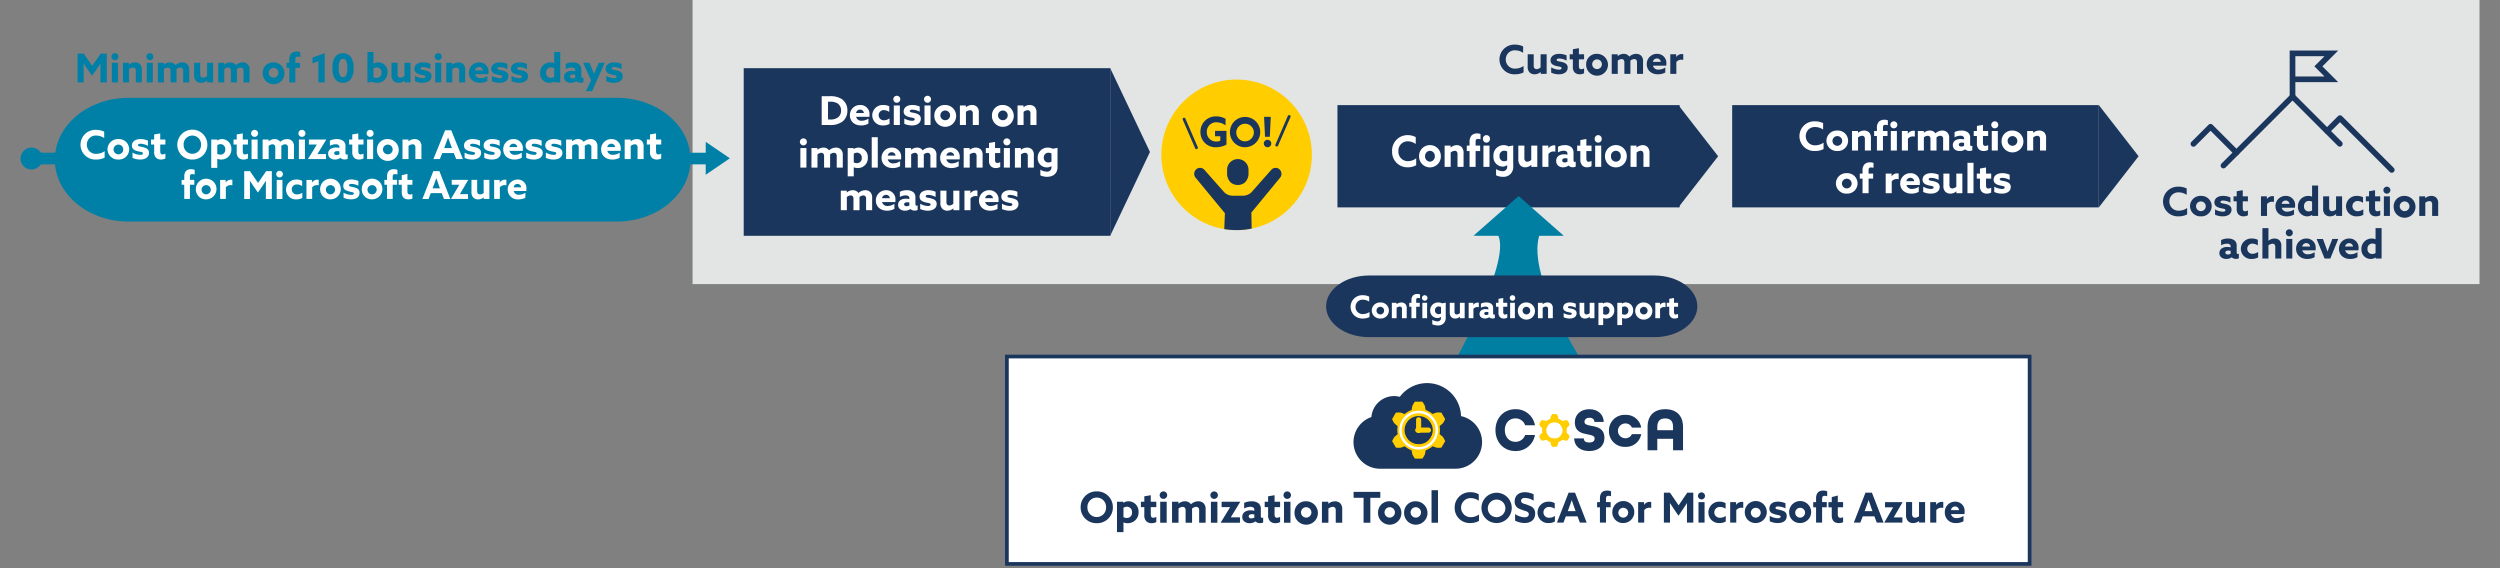
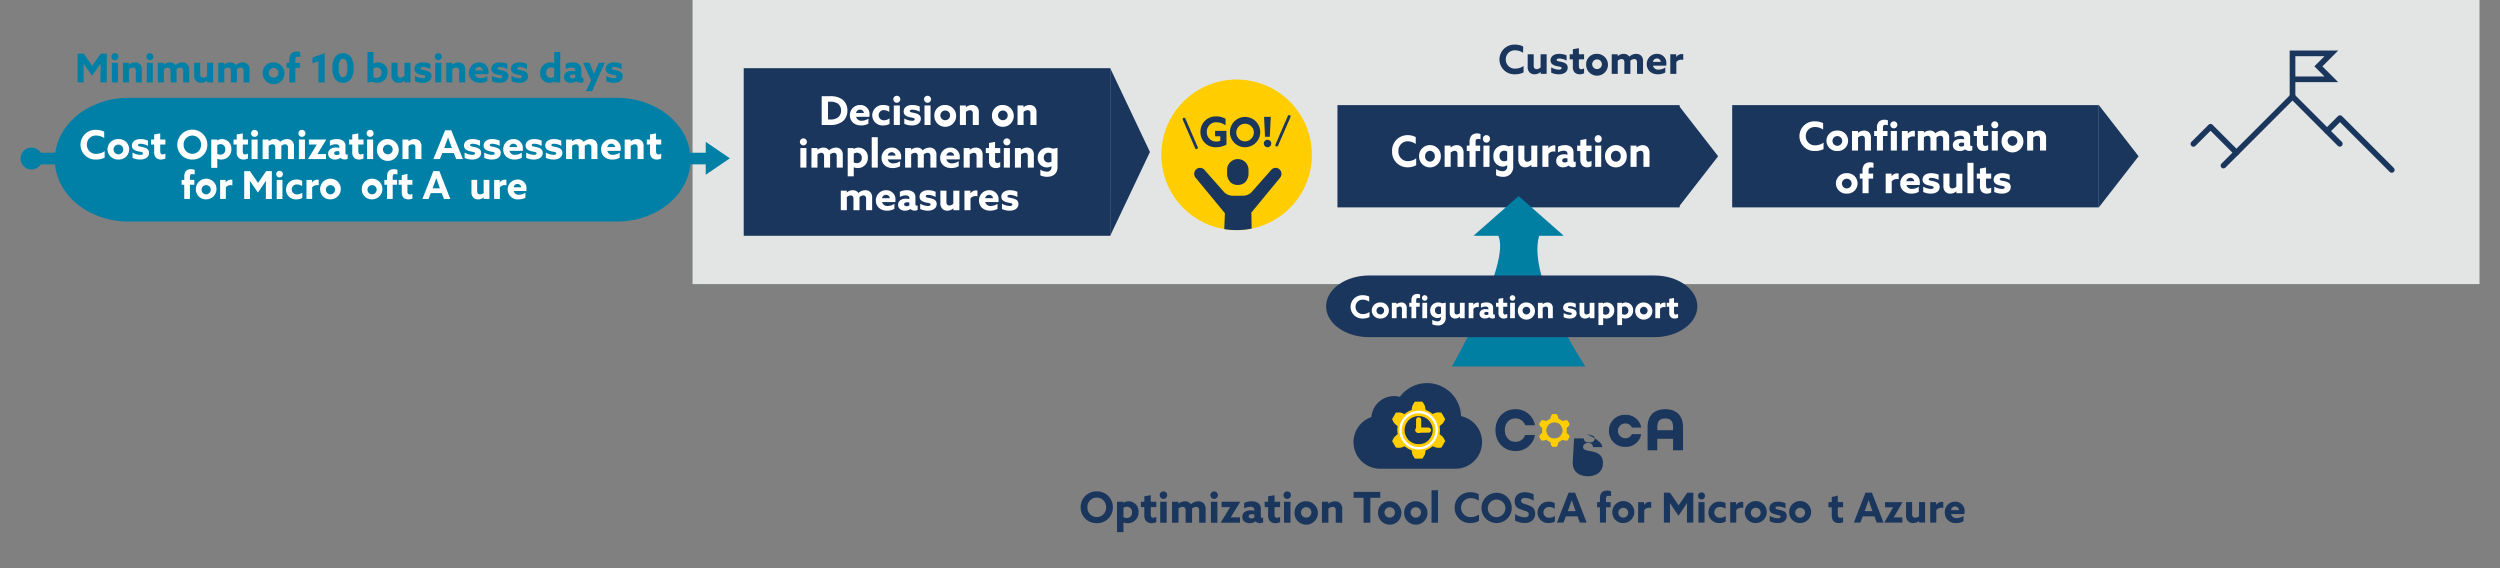
<svg xmlns="http://www.w3.org/2000/svg" width="880" height="200" viewBox="0 0 880 200">
  <rect x="0" y="0" width="880" height="200" fill="#808080" stroke="none" />
  <defs>
    <clipPath id="a">
      <circle cx="26.5" cy="26.5" r="26.5" transform="translate(408 28.5)" fill="none" />
    </clipPath>
    <clipPath id="c">
      <rect width="880" height="200" />
    </clipPath>
  </defs>
  <g id="b" clip-path="url(#c)">
    <g transform="translate(0.785 -0.5)">
      <rect width="629" height="100" transform="translate(243 0.5)" fill="#e3e5e5" />
      <circle cx="3.86" cy="3.86" r="3.86" transform="translate(6.43 52.44)" fill="#0080a6" />
      <rect width="242.09" height="4.09" transform="translate(7.91 54.26)" fill="#0080a6" />
      <path d="M232.63,50.43l8.5,5.79-8.5,5.79" transform="translate(15)" fill="#0080a6" />
      <path d="M54.865,34.93h171.9c14.319,0,25.935,9.75,25.935,21.78h0c0,12.03-11.617,21.78-25.935,21.78H54.865c-14.319,0-25.935-9.75-25.935-21.78h0C28.93,44.68,40.547,34.93,54.865,34.93Z" transform="translate(-10.416)" fill="#0080a6" />
      <path d="M64.08,65.53h-.94v-1.7h.94v-1.2c0-1.7.81-2.57,2.34-2.57a3.384,3.384,0,0,1,1.32.24v1.62a3.512,3.512,0,0,0-.85-.14c-.64,0-.82.35-.82,1v1.04h1.54v1.7H66.07v5h-2v-5h.01Z" fill="#fff" />
      <path d="M68.16,67.18a3.633,3.633,0,1,1,3.63,3.49A3.489,3.489,0,0,1,68.16,67.18Zm5.25,0a1.623,1.623,0,1,0-1.62,1.73A1.659,1.659,0,0,0,73.41,67.18Z" fill="#fff" />
      <path d="M76.69,63.83h1.96v.89h.03a2.2,2.2,0,0,1,1.89-.97,1.416,1.416,0,0,1,.44.05v1.93a2.347,2.347,0,0,0-.54-.07,2.155,2.155,0,0,0-1.76.78v4.08H76.7V63.83Z" fill="#fff" />
      <path d="M85.18,60.75H87.2l2.85,4.14,2.85-4.14h2v9.79H92.8V66.62c0-.81.01-1.73.03-2.45H92.8c-.45.69-.93,1.41-1.41,2.1L90,68.28l-1.39-2.01c-.48-.69-.95-1.41-1.41-2.1h-.03c.01.72.03,1.64.03,2.45v3.92H85.18V60.75Z" fill="#fff" />
      <path d="M96.45,61.78a1.17,1.17,0,1,1,1.17,1.18A1.18,1.18,0,0,1,96.45,61.78Zm.17,2.05h2.01v6.71H96.62Z" fill="#fff" />
      <path d="M103.59,70.68A3.435,3.435,0,0,1,99.9,67.2a3.555,3.555,0,0,1,3.75-3.51,3.69,3.69,0,0,1,1.93.5v1.82a3.2,3.2,0,0,0-1.78-.58,1.741,1.741,0,0,0-1.89,1.75,1.762,1.762,0,0,0,1.92,1.75,3.146,3.146,0,0,0,1.8-.59v1.82a3.865,3.865,0,0,1-2.04.51h0Z" fill="#fff" />
      <path d="M107.08,63.83h1.96v.89h.03a2.2,2.2,0,0,1,1.89-.97,1.416,1.416,0,0,1,.44.05v1.93a2.347,2.347,0,0,0-.54-.07,2.155,2.155,0,0,0-1.76.78v4.08h-2.01V63.83Z" fill="#fff" />
      <path d="M111.91,67.18a3.633,3.633,0,1,1,3.63,3.49A3.489,3.489,0,0,1,111.91,67.18Zm5.25,0a1.623,1.623,0,1,0-1.62,1.73A1.659,1.659,0,0,0,117.16,67.18Z" fill="#fff" />
-       <path d="M120.15,70.1V68.33a5.6,5.6,0,0,0,2.67.78c.59,0,.94-.18.94-.49s-.2-.4-.75-.53a9.4,9.4,0,0,1-2.06-.61,1.6,1.6,0,0,1-.89-1.58c0-1.47,1.15-2.23,2.8-2.23a6.117,6.117,0,0,1,2.51.54v1.66a5.861,5.861,0,0,0-2.43-.63c-.53,0-.87.15-.87.47,0,.3.25.39.77.51a9.266,9.266,0,0,1,2.02.58,1.611,1.611,0,0,1,.9,1.6c0,1.57-1.28,2.26-2.92,2.26a5.986,5.986,0,0,1-2.69-.58v.02Z" fill="#fff" />
      <path d="M126.56,67.18a3.633,3.633,0,1,1,3.63,3.49,3.489,3.489,0,0,1-3.63-3.49Zm5.25,0a1.623,1.623,0,1,0-1.62,1.73A1.659,1.659,0,0,0,131.81,67.18Z" fill="#fff" />
      <path d="M135.45,65.53h-.94v-1.7h.94v-1.2c0-1.7.81-2.57,2.34-2.57a3.384,3.384,0,0,1,1.32.24v1.62a3.512,3.512,0,0,0-.85-.14c-.64,0-.82.35-.82,1v1.04h1.54v1.7h-1.54v5h-2v-5h.01Z" fill="#fff" />
      <path d="M139.54,63.83h1.09V62.18l2-.5v2.15h1.75v1.7h-1.75V67.9c0,.7.29,1.07.89,1.07a2.311,2.311,0,0,0,.86-.19V70.4a3.52,3.52,0,0,1-1.43.28c-1.56,0-2.32-.9-2.32-2.57V65.53h-1.09v-1.7Z" fill="#fff" />
      <path d="M151.74,60.75h2.15l3.84,9.79h-2.25l-.78-2.05h-3.86l-.78,2.05H147.9l3.84-9.79h0Zm2.33,6.04-.38-1.05c-.29-.81-.64-1.79-.87-2.52h-.03c-.26.77-.6,1.7-.91,2.53l-.4,1.04h2.59Z" fill="#fff" />
-       <path d="M157.97,70.53V70.5l2.91-4.95v-.03h-2.66v-1.7h5.8v.03l-2.91,4.95v.03h2.85v1.7Z" fill="#fff" />
      <path d="M169.49,70.02h-.03a3.12,3.12,0,0,1-1.95.66,2.174,2.174,0,0,1-1.76-.72,2.735,2.735,0,0,1-.58-1.97V63.82h2.01v3.83a1.438,1.438,0,0,0,.25.99,1.114,1.114,0,0,0,.81.28,2.062,2.062,0,0,0,1.22-.46V63.82h2.01v6.71h-1.98v-.52h0Z" fill="#fff" />
      <path d="M173.14,63.83h1.96v.89h.03a2.2,2.2,0,0,1,1.89-.97,1.416,1.416,0,0,1,.44.05v1.93a2.347,2.347,0,0,0-.54-.07,2.155,2.155,0,0,0-1.76.78v4.08h-2.01V63.83Z" fill="#fff" />
      <path d="M181.68,70.68a3.5,3.5,0,1,1-.3-6.99,3.033,3.033,0,0,1,3.13,3.34,3.774,3.774,0,0,1-.04.7h-4.44a1.743,1.743,0,0,0,1.91,1.33,4.292,4.292,0,0,0,2.21-.7v1.73a5.068,5.068,0,0,1-2.47.59h0Zm.97-4.23a1.255,1.255,0,0,0-1.3-1.2,1.339,1.339,0,0,0-1.34,1.2Z" fill="#fff" />
      <rect width="129.06" height="59" transform="translate(261 24.5)" fill="#1b365d" />
      <rect width="120.43" height="36" transform="translate(470 37.5)" fill="#1b365d" />
      <rect width="129.06" height="36" transform="translate(608.94 37.5)" fill="#1b365d" />
      <path d="M786.44,55.22a1.024,1.024,0,0,1-.71-.29l-8.4-8.4-5.37,5.37a1,1,0,0,1-1.41-1.41l6.07-6.07a1,1,0,0,1,1.41,0l9.11,9.11a1,1,0,0,1,0,1.41.982.982,0,0,1-.71.29h.01Z" fill="#1b365d" />
      <path d="M841.11,61.3a1.024,1.024,0,0,1-.71-.29L822.89,43.5l-3.85,3.85a1,1,0,0,1-1.41-1.41l4.56-4.56a1,1,0,0,1,1.41,0L841.82,59.6a1,1,0,0,1,0,1.41.982.982,0,0,1-.71.29h0Z" fill="#1b365d" />
      <path d="M781.89,59.78a1.024,1.024,0,0,1-.71-.29,1,1,0,0,1,0-1.41l24.3-24.3a1,1,0,0,1,1.41,0l16.7,16.7a1,1,0,0,1-1.41,1.41l-16-16L782.59,59.48a.982.982,0,0,1-.71.29h.01Z" fill="#1b365d" />
      <path d="M807.18,34.48h-2V18.3h17.08l-5.56,5.56,5.56,5.56H807.18v5.07h0Zm0-7.07h10.25l-3.56-3.56,3.56-3.56H807.18V27.4h0Z" fill="#1b365d" />
      <path d="M390.01,37.5,404,67,390,96.5Z" transform="translate(0 -13)" fill="#1b365d" />
      <path d="M590.01,37.5,604,55.5l-14,18Z" fill="#1b365d" />
      <circle cx="26.5" cy="26.5" r="26.5" transform="translate(408 28.5)" fill="#ffcd00" />
      <path d="M426.91,46.57h4.02v4.82a7.366,7.366,0,0,1-3.58.93,5.27,5.27,0,0,1-5.58-5.38,5.363,5.363,0,0,1,5.6-5.47,6.576,6.576,0,0,1,3.24.84v2.3a5.629,5.629,0,0,0-3.17-1.06,3.266,3.266,0,0,0-3.42,3.38,3.222,3.222,0,0,0,3.4,3.38,3.478,3.478,0,0,0,1.34-.26V48.46h-1.85V46.57h0Z" fill="#1b365d" />
      <path d="M432.15,46.9a5.331,5.331,0,1,1,5.33,5.42A5.275,5.275,0,0,1,432.15,46.9Zm8.42,0a3.1,3.1,0,1,0-3.09,3.36A3.184,3.184,0,0,0,440.57,46.9Z" fill="#1b365d" />
      <path d="M445.35,49.71a1.311,1.311,0,1,1-1.27,1.31A1.287,1.287,0,0,1,445.35,49.71Zm-1.17-8.08h2.34l-.33,7.03H444.5l-.33-7.03h0Z" fill="#1b365d" />
      <path d="M738.01,37.5,752,55.5l-14,18Z" fill="#1b365d" />
      <g clip-path="url(#a)">
        <path d="M432.27,57.6a3.76,3.76,0,0,1,6.42,2.66v1.25a4.261,4.261,0,0,1-1.38,3.31,3.97,3.97,0,0,1-4.78,0,4.31,4.31,0,0,1-1.38-3.31V60.26a3.728,3.728,0,0,1,1.1-2.66h.02Z" fill="#1b365d" />
        <path d="M434.97,84.23l5.21,5.99-3.99,3.52a2.038,2.038,0,0,0-.7,2.71h0a2.038,2.038,0,0,0,2.79.78l6.8-4.97a2.363,2.363,0,0,0,.6-3.45l-5.87-7.56-.12-5.92,9.98-12.12a2.157,2.157,0,0,0-.2-3.21h0a2.035,2.035,0,0,0-2.73.24l-7.07,8a4.509,4.509,0,0,1-2.81,1.16h-3.85a4.454,4.454,0,0,1-2.81-1.16l-7.07-8A2.035,2.035,0,0,0,420.4,60h0a2.157,2.157,0,0,0-.2,3.21l10.18,12.34-.23,5.71-2.11,7.97-4.89-1.24a2.035,2.035,0,0,0-2.61,1.02h0a2.039,2.039,0,0,0,.99,2.72l7.71,2.74a2.362,2.362,0,0,0,3.15-1.53l2.59-8.72" fill="#1b365d" />
      </g>
      <line x2="4.37" y2="10.08" transform="translate(416 42.42)" fill="none" stroke="#1b365d" stroke-linecap="round" stroke-linejoin="round" stroke-width="1" />
      <line x1="4.37" y2="10.08" transform="translate(448.63 41.5)" fill="none" stroke="#1b365d" stroke-linecap="round" stroke-linejoin="round" stroke-width="1" />
      <path d="M557.27,129.5h-47s20.76-36,16.38-46c-1.92-4.39,15.73-4.69,14.35,0C536.58,98.5,557.27,129.5,557.27,129.5Z" fill="#007fa3" />
-       <rect width="360" height="73" transform="translate(353.64 126)" fill="#fff" stroke="#1b365d" stroke-miterlimit="10" stroke-width="1.3" />
      <path d="M504.8,184.61a5.286,5.286,0,0,1-5.54-5.4,5.342,5.342,0,0,1,5.56-5.45,5.827,5.827,0,0,1,2.92.73v2.28a4.929,4.929,0,0,0-2.84-.94,3.356,3.356,0,1,0,.08,6.71,4.876,4.876,0,0,0,2.84-.96v2.27a6.076,6.076,0,0,1-3.02.76h0Z" transform="translate(12)" fill="#1b365d" />
      <path d="M508.69,179.19a5.331,5.331,0,1,1,5.33,5.42,5.283,5.283,0,0,1-5.33-5.42h0Zm8.42,0a3.1,3.1,0,1,0-3.09,3.36A3.184,3.184,0,0,0,517.11,179.19Z" transform="translate(12)" fill="#1b365d" />
      <path d="M523.85,182.6c.92,0,1.49-.36,1.49-1.09,0-.51-.27-.78-.91-1.05a17.476,17.476,0,0,1-2.75-1.03,2.6,2.6,0,0,1-1.3-2.44c0-2.02,1.42-3.23,3.57-3.23a6.978,6.978,0,0,1,3.11.74v2.24a6.126,6.126,0,0,0-3.05-.97c-.83,0-1.37.33-1.37,1,0,.51.28.77.93,1.03a16.683,16.683,0,0,1,2.77,1.03,2.712,2.712,0,0,1,1.25,2.47c0,2.08-1.48,3.3-3.7,3.3a7.417,7.417,0,0,1-3.36-.83v-2.33a6.319,6.319,0,0,0,3.32,1.15h0Z" transform="translate(12)" fill="#1b365d" />
      <path d="M532.37,184.61a3.686,3.686,0,0,1-3.94-3.75,3.8,3.8,0,0,1,3.99-3.78,3.875,3.875,0,0,1,2.06.54v1.96a3.334,3.334,0,0,0-1.89-.62,1.9,1.9,0,1,0,.03,3.78,3.294,3.294,0,0,0,1.92-.64v1.96a4.051,4.051,0,0,1-2.17.55h0Z" transform="translate(12)" fill="#1b365d" />
      <path d="M539.34,173.92h2.29l4.1,10.54h-2.4l-.83-2.21h-4.11l-.83,2.21h-2.3l4.1-10.54h-.02Zm2.49,6.51-.41-1.14c-.31-.87-.68-1.92-.93-2.71h-.03c-.28.83-.64,1.83-.97,2.72l-.42,1.12h2.76Z" transform="translate(12)" fill="#1b365d" />
      <path d="M550.39,179.07h-1v-1.83h1v-1.3c0-1.83.86-2.76,2.5-2.76a3.585,3.585,0,0,1,1.41.26v1.74a4.031,4.031,0,0,0-.9-.15c-.68,0-.88.38-.88,1.08v1.12h1.64v1.83h-1.64v5.39h-2.13v-5.39h0Z" transform="translate(12)" fill="#1b365d" />
      <path d="M554.75,180.85a3.872,3.872,0,1,1,3.87,3.76A3.738,3.738,0,0,1,554.75,180.85Zm5.59,0a1.735,1.735,0,1,0-1.73,1.86A1.781,1.781,0,0,0,560.34,180.85Z" transform="translate(12)" fill="#1b365d" />
      <path d="M563.84,177.24h2.09v.96h.03a2.365,2.365,0,0,1,2.02-1.05,1.269,1.269,0,0,1,.46.06v2.08a2.633,2.633,0,0,0-.58-.07,2.281,2.281,0,0,0-1.88.84v4.4h-2.14v-7.22h0Z" transform="translate(12)" fill="#1b365d" />
      <path d="M572.89,173.92h2.16l3.04,4.46,3.04-4.46h2.13v10.54h-2.24v-4.22c0-.87.01-1.86.03-2.63h-.03c-.48.74-.99,1.51-1.5,2.26l-1.48,2.17-1.48-2.17c-.51-.74-1.02-1.51-1.5-2.26h-.03c.01.77.03,1.76.03,2.63v4.22H572.9V173.92Z" transform="translate(12)" fill="#1b365d" />
      <path d="M584.9,175.03a1.24,1.24,0,1,1,1.24,1.27A1.259,1.259,0,0,1,584.9,175.03Zm.18,2.21h2.14v7.22h-2.14Z" transform="translate(12)" fill="#1b365d" />
      <path d="M592.51,184.61a3.686,3.686,0,0,1-3.94-3.75,3.8,3.8,0,0,1,3.99-3.78,3.875,3.875,0,0,1,2.06.54v1.96a3.334,3.334,0,0,0-1.89-.62,1.9,1.9,0,1,0,.03,3.78,3.294,3.294,0,0,0,1.92-.64v1.96a4.075,4.075,0,0,1-2.17.55h0Z" transform="translate(12)" fill="#1b365d" />
      <path d="M596.24,177.24h2.09v.96h.03a2.365,2.365,0,0,1,2.02-1.05,1.269,1.269,0,0,1,.46.06v2.08a2.633,2.633,0,0,0-.58-.07,2.281,2.281,0,0,0-1.88.84v4.4h-2.14v-7.22h0Z" transform="translate(12)" fill="#1b365d" />
      <path d="M601.38,180.85a3.872,3.872,0,1,1,3.87,3.76A3.738,3.738,0,0,1,601.38,180.85Zm5.6,0a1.735,1.735,0,1,0-1.73,1.86A1.781,1.781,0,0,0,606.98,180.85Z" transform="translate(12)" fill="#1b365d" />
      <path d="M610.16,183.99v-1.91a5.859,5.859,0,0,0,2.84.84c.63,0,1-.19,1-.52s-.21-.44-.8-.57a10.289,10.289,0,0,1-2.2-.65,1.716,1.716,0,0,1-.95-1.7c0-1.59,1.23-2.4,2.98-2.4a6.378,6.378,0,0,1,2.67.58v1.79a6.116,6.116,0,0,0-2.59-.68c-.57,0-.92.16-.92.51,0,.32.27.42.83.55a10.333,10.333,0,0,1,2.15.62,1.752,1.752,0,0,1,.96,1.73c0,1.69-1.37,2.43-3.11,2.43a6.257,6.257,0,0,1-2.87-.63h0Z" transform="translate(12)" fill="#1b365d" />
      <path d="M617,180.85a3.872,3.872,0,1,1,3.87,3.76A3.738,3.738,0,0,1,617,180.85Zm5.6,0a1.735,1.735,0,1,0-1.73,1.86A1.781,1.781,0,0,0,622.6,180.85Z" transform="translate(12)" fill="#1b365d" />
-       <path d="M626.47,179.07h-1v-1.83h1v-1.3c0-1.83.86-2.76,2.5-2.76a3.585,3.585,0,0,1,1.41.26v1.74a4.031,4.031,0,0,0-.9-.15c-.68,0-.88.38-.88,1.08v1.12h1.64v1.83H628.6v5.39h-2.13v-5.39h0Z" transform="translate(12)" fill="#1b365d" />
      <path d="M630.83,177.24h1.16v-1.78l2.13-.54v2.32h1.86v1.83h-1.86v2.55c0,.76.31,1.15.95,1.15a2.642,2.642,0,0,0,.92-.2v1.75a3.772,3.772,0,0,1-1.53.3c-1.67,0-2.47-.97-2.47-2.76v-2.78h-1.16v-1.83h0Z" transform="translate(12)" fill="#1b365d" />
      <path d="M643.84,173.92h2.29l4.1,10.54h-2.4l-.83-2.21h-4.11l-.83,2.21h-2.3l4.1-10.54h-.02Zm2.48,6.51-.41-1.14c-.31-.87-.68-1.92-.93-2.71h-.03c-.28.83-.64,1.83-.97,2.72l-.42,1.12h2.76Z" transform="translate(12)" fill="#1b365d" />
      <path d="M650.48,184.46v-.03l3.1-5.33v-.03h-2.84v-1.83h6.18v.03l-3.1,5.33v.03h3.03v1.83h-6.37Z" transform="translate(12)" fill="#1b365d" />
      <path d="M662.75,183.9h-.03a3.308,3.308,0,0,1-2.08.71,2.338,2.338,0,0,1-1.88-.77,2.942,2.942,0,0,1-.62-2.12v-4.49h2.14v4.12a1.5,1.5,0,0,0,.27,1.06,1.17,1.17,0,0,0,.86.31,2.206,2.206,0,0,0,1.3-.5v-5h2.14v7.22h-2.12v-.56Z" transform="translate(12)" fill="#1b365d" />
      <path d="M666.65,177.24h2.09v.96h.03a2.365,2.365,0,0,1,2.02-1.05,1.269,1.269,0,0,1,.46.06v2.08a2.633,2.633,0,0,0-.58-.07,2.281,2.281,0,0,0-1.88.84v4.4h-2.14v-7.22h0Z" transform="translate(12)" fill="#1b365d" />
      <path d="M675.75,184.61a3.648,3.648,0,0,1-3.96-3.75,3.611,3.611,0,0,1,3.63-3.78,3.251,3.251,0,0,1,3.33,3.6,5.823,5.823,0,0,1-.04.76h-4.73a1.852,1.852,0,0,0,2.03,1.43,4.588,4.588,0,0,0,2.36-.75v1.86a5.332,5.332,0,0,1-2.63.64h0Zm1.03-4.54a1.329,1.329,0,0,0-1.38-1.29,1.418,1.418,0,0,0-1.42,1.29h2.8Z" transform="translate(12)" fill="#1b365d" />
      <path d="M525.62,151.91c0-4.25,2.91-7.37,7.03-7.37a6.806,6.806,0,0,1,6.87,5.65h-3.46a3.521,3.521,0,0,0-3.42-2.41c-2.24,0-3.72,1.73-3.72,4.12s1.48,4.12,3.72,4.12a3.513,3.513,0,0,0,3.42-2.4h3.46a6.8,6.8,0,0,1-6.87,5.65c-4.12,0-7.03-3.12-7.03-7.37h0Z" fill="#1b365d" />
-       <path d="M553.29,154.81h3.42c0,.89.54,1.45,1.91,1.45s1.91-.56,1.91-1.45-1.08-1.15-2.38-1.39c-2.01-.37-4.59-.85-4.59-4.29,0-2.69,2.04-4.59,5.09-4.59s4.98,1.8,5.09,4.48h-3.29c-.02-.82-.54-1.47-1.75-1.47s-1.75.72-1.75,1.45c0,.93,1.08,1.15,2.41,1.39,2.04.37,4.61.85,4.61,4.29,0,2.82-2.12,4.59-5.33,4.59s-5.26-1.71-5.33-4.46h-.02Z" fill="#1b365d" />
+       <path d="M553.29,154.81h3.42c0,.89.54,1.45,1.91,1.45s1.91-.56,1.91-1.45-1.08-1.15-2.38-1.39s4.98,1.8,5.09,4.48h-3.29c-.02-.82-.54-1.47-1.75-1.47s-1.75.72-1.75,1.45c0,.93,1.08,1.15,2.41,1.39,2.04.37,4.61.85,4.61,4.29,0,2.82-2.12,4.59-5.33,4.59s-5.26-1.71-5.33-4.46h-.02Z" fill="#1b365d" />
      <path d="M565.57,152.16a5.492,5.492,0,0,1,5.76-5.63,5.39,5.39,0,0,1,5.59,4.48h-3.29a2.378,2.378,0,0,0-2.3-1.45,2.6,2.6,0,0,0,0,5.2,2.388,2.388,0,0,0,2.3-1.45h3.29a5.383,5.383,0,0,1-5.59,4.48A5.492,5.492,0,0,1,565.57,152.16Z" fill="#1b365d" />
      <path d="M579.16,150.76c0-3.86,2.19-6.22,6.22-6.22s6.26,2.36,6.26,6.22v8.23h-3.51v-4.03h-5.55v4.03h-3.42Zm8.97,1.17v-1.17c0-1.95-.85-2.97-2.77-2.97s-2.77,1.02-2.77,2.97v1.17h5.55Z" fill="#1b365d" />
      <path d="M546.37,147.68a4.33,4.33,0,1,0,4.33,4.33A4.332,4.332,0,0,0,546.37,147.68Zm0,7.19a2.86,2.86,0,1,1,2.86-2.86A2.859,2.859,0,0,1,546.37,154.87Z" fill="#ffcd00" />
      <path d="M547.66,147.2a1.476,1.476,0,0,0-.19-.42,5.128,5.128,0,0,0-.35-.54h-1.51a4.632,4.632,0,0,0-.35.54,1.915,1.915,0,0,0-.19.42,10.534,10.534,0,0,0-.2,1.91h2.98a9.7,9.7,0,0,0-.2-1.91Z" fill="#ffcd00" />
      <path d="M545.07,156.82a1.476,1.476,0,0,0,.19.42,5.128,5.128,0,0,0,.35.54h1.52a4.632,4.632,0,0,0,.35-.54,1.915,1.915,0,0,0,.19-.42,10.534,10.534,0,0,0,.2-1.91h-2.98a9.7,9.7,0,0,0,.2,1.91Z" fill="#ffcd00" />
      <path d="M542.85,148.48a1.92,1.92,0,0,0-.46-.05,4.232,4.232,0,0,0-.65.03l-.38.65-.38.65a5.184,5.184,0,0,0,.29.58,1.581,1.581,0,0,0,.27.37,9.981,9.981,0,0,0,1.55,1.12l.75-1.29.75-1.29a9.767,9.767,0,0,0-1.75-.78h.01Z" fill="#ffcd00" />
      <path d="M549.88,155.53a1.92,1.92,0,0,0,.46.05,4.232,4.232,0,0,0,.65-.03l.38-.65.38-.65a5.184,5.184,0,0,0-.29-.58,1.581,1.581,0,0,0-.27-.37,9.981,9.981,0,0,0-1.55-1.12l-.75,1.29-.75,1.29a9.767,9.767,0,0,0,1.75.78h-.01Z" fill="#ffcd00" />
      <path d="M541.55,153.29a1.864,1.864,0,0,0-.27.37,3.9,3.9,0,0,0-.29.58l.38.65.38.65a4.165,4.165,0,0,0,.65.03,2.9,2.9,0,0,0,.46-.05,9.768,9.768,0,0,0,1.75-.78l-.75-1.29-.75-1.29a9.981,9.981,0,0,0-1.55,1.12h-.01Z" fill="#ffcd00" />
      <path d="M551.18,150.72a1.864,1.864,0,0,0,.27-.37,3.9,3.9,0,0,0,.29-.58l-.38-.65-.38-.65a4.165,4.165,0,0,0-.65-.03,2.9,2.9,0,0,0-.46.05,9.768,9.768,0,0,0-1.75.78l.75,1.29.75,1.29a9.981,9.981,0,0,0,1.55-1.12h.01Z" fill="#ffcd00" />
      <path d="M513.5,146.99a11.955,11.955,0,0,0-21.55-6.81,7.933,7.933,0,0,0-2.02-.26,8.022,8.022,0,0,0-7.99,7.38,9.355,9.355,0,0,0,2.81,18.19h26.8a9.359,9.359,0,0,0,1.96-18.51h0Z" fill="#1b365d" />
      <circle cx="7.51" cy="7.51" r="7.51" transform="translate(491.07 144.4)" fill="#ffcd00" />
      <circle cx="4.97" cy="4.97" r="4.97" transform="translate(493.61 146.94)" fill="#1b365d" />
      <path d="M500.82,143.56a2.589,2.589,0,0,0-.33-.73,8.148,8.148,0,0,0-.61-.94h-2.62a7,7,0,0,0-.61.94,3.245,3.245,0,0,0-.33.73,17.272,17.272,0,0,0-.34,3.31h5.17a17.345,17.345,0,0,0-.34-3.31h0Z" fill="#ffcd00" />
      <path d="M496.33,160.25a2.589,2.589,0,0,0,.33.73,8.148,8.148,0,0,0,.61.94h2.62a7,7,0,0,0,.61-.94,3.245,3.245,0,0,0,.33-.73,17.272,17.272,0,0,0,.34-3.31h-5.18a17.345,17.345,0,0,0,.34,3.31h0Z" fill="#ffcd00" />
      <path d="M492.47,145.79a3.091,3.091,0,0,0-.8-.09,8.887,8.887,0,0,0-1.12.06c-.2.34-.46.79-.66,1.14l-.66,1.14a8.659,8.659,0,0,0,.51,1,3.033,3.033,0,0,0,.47.65,17.963,17.963,0,0,0,2.69,1.95l1.29-2.24,1.29-2.24a17.042,17.042,0,0,0-3.03-1.36h.02Z" fill="#ffcd00" />
      <path d="M504.68,158.03a3.091,3.091,0,0,0,.8.09,8.887,8.887,0,0,0,1.12-.06l.66-1.14.66-1.14a8.659,8.659,0,0,0-.51-1,3.033,3.033,0,0,0-.47-.65,17.963,17.963,0,0,0-2.69-1.95l-1.29,2.24-1.29,2.24a17.042,17.042,0,0,0,3.03,1.36h-.02Z" fill="#ffcd00" />
      <path d="M490.23,154.13a3.033,3.033,0,0,0-.47.65,7.314,7.314,0,0,0-.51,1l.66,1.14.66,1.14a8.887,8.887,0,0,0,1.12.06,3.091,3.091,0,0,0,.8-.09,17.041,17.041,0,0,0,3.03-1.36l-1.29-2.24-1.29-2.24a17.267,17.267,0,0,0-2.69,1.95h-.02Z" fill="#ffcd00" />
      <path d="M506.93,149.68a3.033,3.033,0,0,0,.47-.65,7.314,7.314,0,0,0,.51-1l-.66-1.14-.66-1.14a8.887,8.887,0,0,0-1.12-.06,3.091,3.091,0,0,0-.8.09,17.041,17.041,0,0,0-3.03,1.36l1.29,2.24,1.29,2.24a17.267,17.267,0,0,0,2.69-1.95h.02Z" fill="#ffcd00" />
      <circle cx="6.39" cy="6.39" r="6.39" transform="translate(492.19 145.52)" fill="none" stroke="#fff" stroke-miterlimit="10" stroke-width="0.88" />
      <circle cx="0.82" cy="0.82" r="0.82" transform="translate(497.76 151.09)" fill="#ffcd00" />
      <path d="M498.57,152.04v-3.79" fill="none" stroke="#ffcd00" stroke-linecap="round" stroke-miterlimit="10" stroke-width="1.8" />
      <path d="M498.25,151.9h3.79" fill="none" stroke="#ffcd00" stroke-linecap="round" stroke-miterlimit="10" stroke-width="1.8" />
      <path d="M517.87,83.49l15.9-13.99,15.9,14Z" fill="#007fa3" />
      <path d="M44.077,34.93H144.465c8.362,0,15.147,4.859,15.147,10.854h0c0,5.995-6.784,10.854-15.147,10.854H44.077c-8.362,0-15.147-4.859-15.147-10.854h0C28.93,39.789,35.714,34.93,44.077,34.93Z" transform="translate(437.07 62.543)" fill="#1b365d" />
      <path d="M8.4,11.662l1.47-2.086c.5-.714,1.008-1.456,1.484-2.17l.028.014c-.014.728-.028,1.68-.028,2.52V14h2.226V3.864H11.465L8.455,8.148,5.445,3.864H3.3V14H5.445V9.94c0-.84-.014-1.792-.028-2.52l.028-.014c.476.714.98,1.456,1.484,2.17Zm6.818-6.734A1.232,1.232,0,1,0,16.449,3.71,1.231,1.231,0,0,0,15.217,4.928ZM15.385,14h2.128V7.112H15.385Zm3.892,0H21.4V9.366a2.456,2.456,0,0,1,1.442-.574.912.912,0,0,1,.728.294,1.365,1.365,0,0,1,.238.966V14h2.128V9.7a2.77,2.77,0,0,0-.6-2.044,2.481,2.481,0,0,0-1.806-.7,3.373,3.373,0,0,0-2.128.8l-.028-.014v-.63h-2.1Zm8.232-9.072A1.232,1.232,0,1,0,28.741,3.71,1.231,1.231,0,0,0,27.509,4.928ZM27.677,14H29.8V7.112H27.677Zm12.8,0H42.6V9.674a2.7,2.7,0,0,0-.63-2.03,2.4,2.4,0,0,0-1.778-.686,3.581,3.581,0,0,0-2.422.98,2.311,2.311,0,0,0-2-.98,3.192,3.192,0,0,0-2.072.784l-.028-.014V7.112h-2.1V14H33.7V9.352a2.234,2.234,0,0,1,1.344-.56.951.951,0,0,1,.728.294,1.3,1.3,0,0,1,.252.938V14h2.128V9.674a2.268,2.268,0,0,0-.014-.308,2.161,2.161,0,0,1,1.358-.574.951.951,0,0,1,.728.294,1.253,1.253,0,0,1,.252.938Zm8.442-.644V14h2.1V7.112H48.887v4.606a2.156,2.156,0,0,1-1.4.616.982.982,0,0,1-.756-.308,1.387,1.387,0,0,1-.266-.994V7.112H44.337v4.242a2.815,2.815,0,0,0,.658,2.114,2.421,2.421,0,0,0,1.792.686,3.1,3.1,0,0,0,2.1-.812Zm12.8.644h2.128V9.674a2.7,2.7,0,0,0-.63-2.03,2.4,2.4,0,0,0-1.778-.686,3.581,3.581,0,0,0-2.422.98,2.311,2.311,0,0,0-2-.98,3.192,3.192,0,0,0-2.072.784l-.028-.014V7.112h-2.1V14h2.128V9.352a2.234,2.234,0,0,1,1.344-.56.951.951,0,0,1,.728.294,1.3,1.3,0,0,1,.252.938V14h2.128V9.674a2.268,2.268,0,0,0-.014-.308,2.161,2.161,0,0,1,1.358-.574.951.951,0,0,1,.728.294,1.253,1.253,0,0,1,.252.938Zm8.876-3.444a1.709,1.709,0,1,1,1.708,1.764A1.719,1.719,0,0,1,70.587,10.556Zm-2.128,0a3.844,3.844,0,1,0,3.836-3.6A3.647,3.647,0,0,0,68.459,10.556ZM77.839,14h2.128V8.876h1.6V7.112h-1.6V5.95c0-.588.14-1.008.8-1.008a4.429,4.429,0,0,1,.924.126V3.346a3.4,3.4,0,0,0-1.176-.2,2.823,2.823,0,0,0-1.946.644,3.09,3.09,0,0,0-.728,2.3V7.112h-.98V8.876h.98Zm10.234,0H90.3V3.71L86.015,5.264V7.28l2.058-.742Zm8.666.154a3.386,3.386,0,0,0,2.8-1.372,6.371,6.371,0,0,0,.924-3.85,6.371,6.371,0,0,0-.924-3.85,3.543,3.543,0,0,0-5.6,0,6.371,6.371,0,0,0-.924,3.85,6.371,6.371,0,0,0,.924,3.85A3.4,3.4,0,0,0,96.739,14.154Zm0-1.988a1.256,1.256,0,0,1-1.022-.546,4.85,4.85,0,0,1-.476-2.674,5.087,5.087,0,0,1,.476-2.7A1.221,1.221,0,0,1,96.739,5.7a1.2,1.2,0,0,1,1.022.546,4.931,4.931,0,0,1,.476,2.674,4.87,4.87,0,0,1-.476,2.7A1.236,1.236,0,0,1,96.739,12.166Zm8.6,1.918L107,13.8a4.4,4.4,0,0,0,1.708.35,3.6,3.6,0,0,0,3.724-3.724,3.28,3.28,0,0,0-3.248-3.472,3.14,3.14,0,0,0-1.694.476l-.028-.014V3.3h-2.128Zm2.128-1.918V9.072a2.327,2.327,0,0,1,1.176-.336,1.633,1.633,0,0,1,1.652,1.792,1.735,1.735,0,0,1-1.736,1.9A2.418,2.418,0,0,1,107.463,12.166Zm10.92,1.19V14h2.1V7.112h-2.128v4.606a2.156,2.156,0,0,1-1.4.616.982.982,0,0,1-.756-.308,1.387,1.387,0,0,1-.266-.994V7.112h-2.128v4.242a2.815,2.815,0,0,0,.658,2.114,2.421,2.421,0,0,0,1.792.686,3.1,3.1,0,0,0,2.1-.812Zm3.7.224a6.538,6.538,0,0,0,2.716.574c1.764,0,3.08-.826,3.094-2.338,0-1.19-.8-1.694-2.114-2.016-1.022-.252-1.764-.21-1.764-.714,0-.322.336-.49.9-.49a5.8,5.8,0,0,1,2.59.742V7.5a6.431,6.431,0,0,0-2.632-.546c-1.708,0-3,.826-3.01,2.282,0,1.134.77,1.68,2.072,2,1.036.266,1.806.21,1.806.742,0,.378-.35.532-.938.532a5.886,5.886,0,0,1-2.716-.8Zm6.944-8.652a1.232,1.232,0,1,0,1.232-1.218A1.231,1.231,0,0,0,129.023,4.928ZM129.191,14h2.128V7.112h-2.128Zm3.892,0h2.128V9.366a2.457,2.457,0,0,1,1.442-.574.912.912,0,0,1,.728.294,1.365,1.365,0,0,1,.238.966V14h2.128V9.7a2.77,2.77,0,0,0-.6-2.044,2.481,2.481,0,0,0-1.806-.7,3.373,3.373,0,0,0-2.128.8l-.028-.014v-.63h-2.1Zm14.826-2.884a5.673,5.673,0,0,0,.042-.728,3.187,3.187,0,0,0-3.29-3.43,3.552,3.552,0,0,0-3.612,3.626c0,2.156,1.638,3.57,3.906,3.57a5.289,5.289,0,0,0,2.618-.63V11.746a4.286,4.286,0,0,1-2.338.756,1.865,1.865,0,0,1-2-1.386Zm-4.69-1.344a1.423,1.423,0,0,1,1.414-1.19,1.345,1.345,0,0,1,1.358,1.19Zm5.922,3.808a6.538,6.538,0,0,0,2.716.574c1.764,0,3.08-.826,3.094-2.338,0-1.19-.8-1.694-2.114-2.016-1.022-.252-1.764-.21-1.764-.714,0-.322.336-.49.9-.49a5.8,5.8,0,0,1,2.59.742V7.5a6.431,6.431,0,0,0-2.632-.546c-1.708,0-3,.826-3.01,2.282,0,1.134.77,1.68,2.072,2,1.036.266,1.806.21,1.806.742,0,.378-.35.532-.938.532a5.886,5.886,0,0,1-2.716-.8Zm6.916,0a6.538,6.538,0,0,0,2.716.574c1.764,0,3.08-.826,3.094-2.338,0-1.19-.8-1.694-2.114-2.016-1.022-.252-1.764-.21-1.764-.714,0-.322.336-.49.9-.49a5.8,5.8,0,0,1,2.59.742V7.5a6.431,6.431,0,0,0-2.632-.546c-1.708,0-3,.826-3.01,2.282,0,1.134.77,1.68,2.072,2,1.036.266,1.806.21,1.806.742,0,.378-.35.532-.938.532a5.886,5.886,0,0,1-2.716-.8Zm15.064.056V14h2.086V3.3h-2.128V7.2l-.028.014a3.267,3.267,0,0,0-1.3-.252,3.6,3.6,0,0,0-3.64,3.738,3.258,3.258,0,0,0,3.234,3.458,3.085,3.085,0,0,0,1.75-.532Zm-.042-1.568a2.252,2.252,0,0,1-1.19.35,1.639,1.639,0,0,1-1.638-1.82,1.7,1.7,0,0,1,1.722-1.876,2.479,2.479,0,0,1,1.106.266Zm7.8,1.512a2.015,2.015,0,0,0,1.484.546,2.315,2.315,0,0,0,1.022-.21v-1.6a.8.8,0,0,1-.35.084c-.294,0-.42-.224-.42-.546V9.52a2.278,2.278,0,0,0-.77-1.9,3.637,3.637,0,0,0-2.3-.658,5.477,5.477,0,0,0-2.408.532V9.324a4.3,4.3,0,0,1,2.016-.546,1.584,1.584,0,0,1,1.064.294.971.971,0,0,1,.266.728v.266a5.535,5.535,0,0,0-1.19-.126,3.4,3.4,0,0,0-1.932.49,1.963,1.963,0,0,0-.84,1.666,1.878,1.878,0,0,0,.812,1.61,2.8,2.8,0,0,0,1.6.448,3.353,3.353,0,0,0,1.918-.574Zm-.392-1.274a1.912,1.912,0,0,1-.966.28c-.49,0-.882-.238-.882-.686,0-.532.546-.7,1.092-.7a2.8,2.8,0,0,1,.756.1Zm5.922,4.774,4.48-9.968h-2.114l-.728,1.666c-.322.742-.63,1.47-.938,2.226h-.028q-.42-1.071-.882-2.184l-.714-1.708h-2.24l2.8,6.132-1.806,3.836Zm4.984-3.5a6.538,6.538,0,0,0,2.716.574c1.764,0,3.08-.826,3.094-2.338,0-1.19-.8-1.694-2.114-2.016-1.022-.252-1.764-.21-1.764-.714,0-.322.336-.49.9-.49a5.8,5.8,0,0,1,2.59.742V7.5a6.431,6.431,0,0,0-2.632-.546c-1.708,0-3,.826-3.01,2.282,0,1.134.77,1.68,2.072,2,1.036.266,1.806.21,1.806.742,0,.378-.35.532-.938.532a5.886,5.886,0,0,1-2.716-.8Z" transform="translate(23.215 15.5)" fill="#0080a6" />
      <path d="M10.833,11.214a5.089,5.089,0,0,1-2.87.938A3.174,3.174,0,0,1,4.575,8.918a3.137,3.137,0,0,1,3.3-3.206,5.15,5.15,0,0,1,2.8.882V4.34a6.5,6.5,0,0,0-2.814-.63,5.23,5.23,0,1,0,0,10.444,6.5,6.5,0,0,0,2.968-.672Zm3.136-.658a1.709,1.709,0,1,1,1.708,1.764A1.719,1.719,0,0,1,13.969,10.556Zm-2.128,0a3.647,3.647,0,0,0,3.836,3.6,3.605,3.605,0,1,0,0-7.2A3.647,3.647,0,0,0,11.841,10.556Zm8.806,3.024a6.538,6.538,0,0,0,2.716.574c1.764,0,3.08-.826,3.094-2.338,0-1.19-.8-1.694-2.114-2.016-1.022-.252-1.764-.21-1.764-.714,0-.322.336-.49.9-.49a5.8,5.8,0,0,1,2.59.742V7.5a6.431,6.431,0,0,0-2.632-.546c-1.708,0-3,.826-3.01,2.282,0,1.134.77,1.68,2.072,2,1.036.266,1.806.21,1.806.742,0,.378-.35.532-.938.532a5.886,5.886,0,0,1-2.716-.8Zm11.578-1.5a2.466,2.466,0,0,1-1.022.28c-.644,0-.8-.5-.8-1.176V8.876h1.82V7.112H30.4V4.956l-2.128.364V7.112h-1.12V8.876h1.12V11.41a2.807,2.807,0,0,0,.6,2.058,2.427,2.427,0,0,0,1.792.686,3.173,3.173,0,0,0,1.554-.378Zm9.478.056a3.089,3.089,0,0,1-3.066-3.206,3.069,3.069,0,1,1,6.132,0A3.089,3.089,0,0,1,41.7,12.138Zm0,2.016a5.16,5.16,0,0,0,5.292-5.222,5.292,5.292,0,0,0-10.584,0A5.16,5.16,0,0,0,41.7,14.154Zm8.778-.252.028-.014a3.1,3.1,0,0,0,1.33.266,3.492,3.492,0,0,0,3.6-3.654,3.32,3.32,0,0,0-3.262-3.542,2.977,2.977,0,0,0-1.708.518l-.028-.014v-.35H48.353V17.08h2.128Zm0-1.736V9.114a1.977,1.977,0,0,1,1.148-.378,1.7,1.7,0,0,1,1.666,1.876,1.672,1.672,0,0,1-1.722,1.82A2.411,2.411,0,0,1,50.481,12.166Zm10.794-.084a2.466,2.466,0,0,1-1.022.28c-.644,0-.8-.5-.8-1.176V8.876h1.82V7.112h-1.82V4.956l-2.128.364V7.112h-1.12V8.876h1.12V11.41a2.807,2.807,0,0,0,.6,2.058,2.427,2.427,0,0,0,1.792.686,3.173,3.173,0,0,0,1.554-.378Zm1.106-7.154A1.232,1.232,0,1,0,63.613,3.71,1.231,1.231,0,0,0,62.381,4.928ZM62.549,14h2.128V7.112H62.549Zm12.8,0h2.128V9.674a2.7,2.7,0,0,0-.63-2.03,2.4,2.4,0,0,0-1.778-.686,3.581,3.581,0,0,0-2.422.98,2.311,2.311,0,0,0-2-.98,3.192,3.192,0,0,0-2.072.784l-.028-.014V7.112h-2.1V14h2.128V9.352a2.234,2.234,0,0,1,1.344-.56.951.951,0,0,1,.728.294,1.3,1.3,0,0,1,.252.938V14h2.128V9.674a2.268,2.268,0,0,0-.014-.308,2.161,2.161,0,0,1,1.358-.574.951.951,0,0,1,.728.294,1.253,1.253,0,0,1,.252.938Zm3.7-9.072A1.232,1.232,0,1,0,80.273,3.71,1.231,1.231,0,0,0,79.041,4.928ZM79.209,14h2.128V7.112H79.209Zm9.548,0V12.236h-3l-.014-.028L88.841,7.14l-.014-.028h-6.1V8.876h2.772l.014.028-3.094,5.068.014.028Zm5.11-.42a2.015,2.015,0,0,0,1.484.546,2.315,2.315,0,0,0,1.022-.21v-1.6a.8.8,0,0,1-.35.084c-.294,0-.42-.224-.42-.546V9.52a2.278,2.278,0,0,0-.77-1.9,3.637,3.637,0,0,0-2.3-.658,5.477,5.477,0,0,0-2.408.532V9.324a4.3,4.3,0,0,1,2.016-.546,1.584,1.584,0,0,1,1.064.294.971.971,0,0,1,.266.728v.266a5.535,5.535,0,0,0-1.19-.126,3.4,3.4,0,0,0-1.932.49,1.963,1.963,0,0,0-.84,1.666,1.878,1.878,0,0,0,.812,1.61,2.8,2.8,0,0,0,1.6.448,3.353,3.353,0,0,0,1.918-.574Zm-.392-1.274a1.912,1.912,0,0,1-.966.28c-.49,0-.882-.238-.882-.686,0-.532.546-.7,1.092-.7a2.8,2.8,0,0,1,.756.1Zm8.47-.224a2.466,2.466,0,0,1-1.022.28c-.644,0-.8-.5-.8-1.176V8.876h1.82V7.112h-1.82V4.956L98,5.32V7.112h-1.12V8.876H98V11.41a2.807,2.807,0,0,0,.6,2.058,2.427,2.427,0,0,0,1.792.686,3.173,3.173,0,0,0,1.554-.378Zm1.106-7.154a1.232,1.232,0,1,0,1.232-1.218A1.231,1.231,0,0,0,103.051,4.928ZM103.219,14h2.128V7.112h-2.128Zm5.586-3.444a1.709,1.709,0,1,1,1.708,1.764A1.719,1.719,0,0,1,108.8,10.556Zm-2.128,0a3.844,3.844,0,1,0,3.836-3.6A3.647,3.647,0,0,0,106.677,10.556Zm9,3.444h2.128V9.366a2.456,2.456,0,0,1,1.442-.574.912.912,0,0,1,.728.294,1.365,1.365,0,0,1,.238.966V14h2.128V9.7a2.77,2.77,0,0,0-.6-2.044,2.481,2.481,0,0,0-1.806-.7,3.373,3.373,0,0,0-2.128.8l-.028-.014v-.63h-2.1Zm10.878,0h2.282l.826-2.128h4.088L134.565,14h2.38L132.829,3.864h-2.156Zm4.2-4.956c.322-.854.686-1.862.952-2.632h.028c.266.77.63,1.778.924,2.576l.42,1.134h-2.73Zm6.79,4.536a6.538,6.538,0,0,0,2.716.574c1.764,0,3.08-.826,3.094-2.338,0-1.19-.8-1.694-2.114-2.016-1.022-.252-1.764-.21-1.764-.714,0-.322.336-.49.9-.49a5.8,5.8,0,0,1,2.59.742V7.5a6.431,6.431,0,0,0-2.632-.546c-1.708,0-3,.826-3.01,2.282,0,1.134.77,1.68,2.072,2,1.036.266,1.806.21,1.806.742,0,.378-.35.532-.938.532a5.886,5.886,0,0,1-2.716-.8Zm6.916,0a6.538,6.538,0,0,0,2.716.574c1.764,0,3.08-.826,3.094-2.338,0-1.19-.8-1.694-2.114-2.016-1.022-.252-1.764-.21-1.764-.714,0-.322.336-.49.9-.49a5.8,5.8,0,0,1,2.59.742V7.5a6.431,6.431,0,0,0-2.632-.546c-1.708,0-3,.826-3.01,2.282,0,1.134.77,1.68,2.072,2,1.036.266,1.806.21,1.806.742,0,.378-.35.532-.938.532a5.886,5.886,0,0,1-2.716-.8ZM158,11.116a5.673,5.673,0,0,0,.042-.728,3.187,3.187,0,0,0-3.29-3.43,3.552,3.552,0,0,0-3.612,3.626c0,2.156,1.638,3.57,3.906,3.57a5.289,5.289,0,0,0,2.618-.63V11.746a4.286,4.286,0,0,1-2.338.756,1.865,1.865,0,0,1-2-1.386Zm-4.69-1.344a1.423,1.423,0,0,1,1.414-1.19,1.345,1.345,0,0,1,1.358,1.19Zm5.922,3.808a6.538,6.538,0,0,0,2.716.574c1.764,0,3.08-.826,3.094-2.338,0-1.19-.8-1.694-2.114-2.016-1.022-.252-1.764-.21-1.764-.714,0-.322.336-.49.9-.49a5.8,5.8,0,0,1,2.59.742V7.5a6.431,6.431,0,0,0-2.632-.546c-1.708,0-3,.826-3.01,2.282,0,1.134.77,1.68,2.072,2,1.036.266,1.806.21,1.806.742,0,.378-.35.532-.938.532a5.886,5.886,0,0,1-2.716-.8Zm6.916,0a6.538,6.538,0,0,0,2.716.574c1.764,0,3.08-.826,3.094-2.338,0-1.19-.8-1.694-2.114-2.016-1.022-.252-1.764-.21-1.764-.714,0-.322.336-.49.9-.49a5.8,5.8,0,0,1,2.59.742V7.5a6.431,6.431,0,0,0-2.632-.546c-1.708,0-3,.826-3.01,2.282,0,1.134.77,1.68,2.072,2,1.036.266,1.806.21,1.806.742,0,.378-.35.532-.938.532a5.886,5.886,0,0,1-2.716-.8Zm16.016.42h2.128V9.674a2.7,2.7,0,0,0-.63-2.03,2.4,2.4,0,0,0-1.778-.686,3.581,3.581,0,0,0-2.422.98,2.311,2.311,0,0,0-2-.98,3.192,3.192,0,0,0-2.072.784l-.028-.014V7.112h-2.1V14h2.128V9.352a2.234,2.234,0,0,1,1.344-.56.951.951,0,0,1,.728.294,1.3,1.3,0,0,1,.252.938V14h2.128V9.674a2.267,2.267,0,0,0-.014-.308,2.161,2.161,0,0,1,1.358-.574.951.951,0,0,1,.728.294,1.253,1.253,0,0,1,.252.938Zm10.29-2.884a5.673,5.673,0,0,0,.042-.728,3.187,3.187,0,0,0-3.29-3.43,3.552,3.552,0,0,0-3.612,3.626c0,2.156,1.638,3.57,3.906,3.57a5.289,5.289,0,0,0,2.618-.63V11.746a4.286,4.286,0,0,1-2.338.756,1.865,1.865,0,0,1-2-1.386Zm-4.69-1.344a1.423,1.423,0,0,1,1.414-1.19,1.345,1.345,0,0,1,1.358,1.19ZM193.883,14h2.128V9.366a2.457,2.457,0,0,1,1.442-.574.912.912,0,0,1,.728.294,1.365,1.365,0,0,1,.238.966V14h2.128V9.7a2.77,2.77,0,0,0-.6-2.044,2.481,2.481,0,0,0-1.806-.7,3.373,3.373,0,0,0-2.128.8l-.028-.014v-.63h-2.1Zm12.866-1.918a2.466,2.466,0,0,1-1.022.28c-.644,0-.8-.5-.8-1.176V8.876h1.82V7.112h-1.82V4.956L202.8,5.32V7.112h-1.12V8.876h1.12V11.41a2.807,2.807,0,0,0,.6,2.058,2.427,2.427,0,0,0,1.792.686,3.173,3.173,0,0,0,1.554-.378Z" transform="translate(25.215 42.5)" fill="#fff" />
      <path d="M12.3,11.214a5.089,5.089,0,0,1-2.87.938A3.174,3.174,0,0,1,6.04,8.918a3.137,3.137,0,0,1,3.3-3.206,5.15,5.15,0,0,1,2.8.882V4.34A6.5,6.5,0,0,0,9.33,3.71a5.23,5.23,0,1,0,0,10.444,6.5,6.5,0,0,0,2.968-.672Zm6.02,2.142V14h2.1V7.112H18.29v4.606a2.156,2.156,0,0,1-1.4.616.982.982,0,0,1-.756-.308,1.387,1.387,0,0,1-.266-.994V7.112H13.74v4.242a2.815,2.815,0,0,0,.658,2.114,2.421,2.421,0,0,0,1.792.686,3.1,3.1,0,0,0,2.1-.812Zm3.7.224a6.538,6.538,0,0,0,2.716.574c1.764,0,3.08-.826,3.094-2.338,0-1.19-.8-1.694-2.114-2.016-1.022-.252-1.764-.21-1.764-.714,0-.322.336-.49.9-.49a5.8,5.8,0,0,1,2.59.742V7.5A6.431,6.431,0,0,0,24.8,6.958c-1.708,0-3,.826-3.01,2.282,0,1.134.77,1.68,2.072,2,1.036.266,1.806.21,1.806.742,0,.378-.35.532-.938.532a5.886,5.886,0,0,1-2.716-.8Zm11.578-1.5a2.466,2.466,0,0,1-1.022.28c-.644,0-.8-.5-.8-1.176V8.876h1.82V7.112h-1.82V4.956l-2.128.364V7.112h-1.12V8.876h1.12V11.41a2.807,2.807,0,0,0,.6,2.058,2.427,2.427,0,0,0,1.792.686,3.173,3.173,0,0,0,1.554-.378Zm2.856-1.526a1.709,1.709,0,1,1,1.708,1.764A1.719,1.719,0,0,1,36.448,10.556Zm-2.128,0a3.844,3.844,0,1,0,3.836-3.6A3.647,3.647,0,0,0,34.32,10.556ZM52.226,14h2.128V9.674a2.7,2.7,0,0,0-.63-2.03,2.4,2.4,0,0,0-1.778-.686,3.581,3.581,0,0,0-2.422.98,2.311,2.311,0,0,0-2-.98,3.192,3.192,0,0,0-2.072.784l-.028-.014V7.112h-2.1V14H45.45V9.352a2.234,2.234,0,0,1,1.344-.56.951.951,0,0,1,.728.294,1.3,1.3,0,0,1,.252.938V14H49.9V9.674a2.268,2.268,0,0,0-.014-.308,2.161,2.161,0,0,1,1.358-.574.951.951,0,0,1,.728.294,1.253,1.253,0,0,1,.252.938Zm10.29-2.884a5.673,5.673,0,0,0,.042-.728,3.187,3.187,0,0,0-3.29-3.43,3.552,3.552,0,0,0-3.612,3.626c0,2.156,1.638,3.57,3.906,3.57a5.289,5.289,0,0,0,2.618-.63V11.746a4.286,4.286,0,0,1-2.338.756,1.865,1.865,0,0,1-2-1.386Zm-4.69-1.344a1.423,1.423,0,0,1,1.414-1.19A1.345,1.345,0,0,1,60.6,9.772ZM63.944,14h2.128V9.828a2.288,2.288,0,0,1,1.862-.812,2.479,2.479,0,0,1,.574.07v-2a1.707,1.707,0,0,0-.448-.056,2.33,2.33,0,0,0-2,1.022l-.028-.014V7.112H63.944Z" transform="translate(523.215 12.5)" fill="#1b365d" />
      <path d="M10.5,11.9a4.828,4.828,0,0,1-2.87,1.017A3.307,3.307,0,0,1,4.24,9.405a3.271,3.271,0,0,1,3.3-3.477,4.878,4.878,0,0,1,2.8.957V4.441A6.081,6.081,0,0,0,7.53,3.757,5.435,5.435,0,0,0,2.014,9.436,5.4,5.4,0,0,0,7.53,15.084a6.085,6.085,0,0,0,2.968-.729Zm3.136-.714a1.8,1.8,0,0,1,1.708-1.913,1.8,1.8,0,0,1,1.708,1.913,1.8,1.8,0,0,1-1.708,1.913A1.8,1.8,0,0,1,13.634,11.182Zm-2.128,0a3.837,3.837,0,1,0,7.672,0,3.837,3.837,0,1,0-7.672,0Zm9,3.735h2.128V9.891a2.355,2.355,0,0,1,1.442-.622.878.878,0,0,1,.728.319,1.573,1.573,0,0,1,.238,1.048v4.282h2.128V10.256a3.176,3.176,0,0,0-.6-2.217,2.38,2.38,0,0,0-1.806-.759,3.227,3.227,0,0,0-2.128.865l-.028-.015V7.447h-2.1Zm8.778,0h2.128V9.36h1.6V7.447h-1.6V6.187c0-.638.14-1.093.8-1.093a4.105,4.105,0,0,1,.924.137V3.363A3.162,3.162,0,0,0,31.96,3.15a2.684,2.684,0,0,0-1.946.7,3.537,3.537,0,0,0-.728,2.49V7.447h-.98V9.36h.98ZM34,5.078a1.235,1.235,0,1,0,2.464,0,1.235,1.235,0,1,0-2.464,0Zm.168,9.839H36.3V7.447H34.172Zm4.452,2.961a5.248,5.248,0,0,0,2.352.547,3.394,3.394,0,0,0,3.682-3.659V7.386L42.992,7.7a3.616,3.616,0,0,0-5.306,3.477,3.372,3.372,0,0,0,3.206,3.659,2.739,2.739,0,0,0,1.61-.5l.028.015v.41a1.529,1.529,0,0,1-1.68,1.685,4.136,4.136,0,0,1-2.226-.759Zm3.906-5.238a2.016,2.016,0,0,1-1.078.319,1.654,1.654,0,0,1-1.61-1.867A1.66,1.66,0,0,1,41.48,9.238a2.268,2.268,0,0,1,1.05.273Zm8.5,1.579v.7h2.1V7.447H51v5a2.082,2.082,0,0,1-1.4.668.945.945,0,0,1-.756-.334,1.6,1.6,0,0,1-.266-1.078V7.447H46.45v4.6a3.221,3.221,0,0,0,.658,2.293,2.324,2.324,0,0,0,1.792.744A2.975,2.975,0,0,0,51,14.2Zm3.892.7h2.128V10.392a2.211,2.211,0,0,1,1.862-.881,2.3,2.3,0,0,1,.574.076V7.416a1.581,1.581,0,0,0-.448-.061,2.281,2.281,0,0,0-2,1.108l-.028-.015v-1H54.92Zm9.226-.455a1.927,1.927,0,0,0,1.484.592,2.163,2.163,0,0,0,1.022-.228V13.095a.752.752,0,0,1-.35.091c-.294,0-.42-.243-.42-.592V10.058a2.575,2.575,0,0,0-.77-2.065,3.438,3.438,0,0,0-2.3-.714,5.128,5.128,0,0,0-2.408.577V9.846a4.049,4.049,0,0,1,2.016-.592,1.5,1.5,0,0,1,1.064.319,1.1,1.1,0,0,1,.266.79v.288a5.121,5.121,0,0,0-1.19-.137,3.2,3.2,0,0,0-1.932.531,2.188,2.188,0,0,0-.84,1.807A2.094,2.094,0,0,0,60.6,14.6a2.642,2.642,0,0,0,1.6.486,3.173,3.173,0,0,0,1.918-.622Zm-.392-1.382a1.8,1.8,0,0,1-.966.3c-.49,0-.882-.258-.882-.744,0-.577.546-.759,1.092-.759a2.6,2.6,0,0,1,.756.106Zm8.47-.243a2.32,2.32,0,0,1-1.022.3c-.644,0-.8-.547-.8-1.275V9.36h1.82V7.447H70.4V5.109L68.276,5.5V7.447h-1.12V9.36h1.12v2.748a3.217,3.217,0,0,0,.6,2.232,2.327,2.327,0,0,0,1.792.744,2.979,2.979,0,0,0,1.554-.41ZM73.33,5.078a1.235,1.235,0,1,0,2.464,0,1.235,1.235,0,1,0-2.464,0Zm.168,9.839h2.128V7.447H73.5Zm5.586-3.735a1.719,1.719,0,1,1,3.416,0,1.719,1.719,0,1,1-3.416,0Zm-2.128,0a3.837,3.837,0,1,0,7.672,0,3.837,3.837,0,1,0-7.672,0Zm9,3.735h2.128V9.891a2.355,2.355,0,0,1,1.442-.622.878.878,0,0,1,.728.319,1.573,1.573,0,0,1,.238,1.048v4.282h2.128V10.256a3.176,3.176,0,0,0-.6-2.217,2.38,2.38,0,0,0-1.806-.759,3.227,3.227,0,0,0-2.128.865l-.028-.015V7.447h-2.1Z" transform="translate(487.215 44.31)" fill="#fff" />
      <path d="M9.895,11.214a5.089,5.089,0,0,1-2.87.938A3.174,3.174,0,0,1,3.637,8.918a3.137,3.137,0,0,1,3.3-3.206,5.15,5.15,0,0,1,2.8.882V4.34a6.5,6.5,0,0,0-2.814-.63,5.23,5.23,0,1,0,0,10.444,6.5,6.5,0,0,0,2.968-.672Zm3.136-.658a1.709,1.709,0,1,1,1.708,1.764A1.719,1.719,0,0,1,13.031,10.556Zm-2.128,0a3.647,3.647,0,0,0,3.836,3.6,3.605,3.605,0,1,0,0-7.2A3.647,3.647,0,0,0,10.9,10.556ZM19.9,14h2.128V9.366a2.456,2.456,0,0,1,1.442-.574.912.912,0,0,1,.728.294,1.365,1.365,0,0,1,.238.966V14h2.128V9.7a2.77,2.77,0,0,0-.6-2.044,2.481,2.481,0,0,0-1.806-.7,3.373,3.373,0,0,0-2.128.8L22,7.742v-.63H19.9Zm8.778,0h2.128V8.876h1.6V7.112h-1.6V5.95c0-.588.14-1.008.8-1.008a4.429,4.429,0,0,1,.924.126V3.346a3.4,3.4,0,0,0-1.176-.2,2.823,2.823,0,0,0-1.946.644,3.09,3.09,0,0,0-.728,2.3V7.112H27.7V8.876h.98ZM33.4,4.928A1.232,1.232,0,1,0,34.633,3.71,1.231,1.231,0,0,0,33.4,4.928ZM33.569,14H35.7V7.112H33.569Zm3.892,0h2.128V9.828a2.288,2.288,0,0,1,1.862-.812,2.479,2.479,0,0,1,.574.07v-2a1.707,1.707,0,0,0-.448-.056,2.33,2.33,0,0,0-2,1.022l-.028-.014V7.112H37.461Zm14.518,0h2.128V9.674a2.7,2.7,0,0,0-.63-2.03A2.4,2.4,0,0,0,51.7,6.958a3.581,3.581,0,0,0-2.422.98,2.311,2.311,0,0,0-2-.98,3.192,3.192,0,0,0-2.072.784l-.028-.014V7.112h-2.1V14H45.2V9.352a2.234,2.234,0,0,1,1.344-.56.951.951,0,0,1,.728.294,1.3,1.3,0,0,1,.252.938V14h2.128V9.674a2.268,2.268,0,0,0-.014-.308A2.161,2.161,0,0,1,51,8.792a.951.951,0,0,1,.728.294,1.253,1.253,0,0,1,.252.938Zm7.77-.42a2.015,2.015,0,0,0,1.484.546,2.315,2.315,0,0,0,1.022-.21v-1.6a.8.8,0,0,1-.35.084c-.294,0-.42-.224-.42-.546V9.52a2.278,2.278,0,0,0-.77-1.9,3.637,3.637,0,0,0-2.3-.658,5.477,5.477,0,0,0-2.408.532V9.324a4.3,4.3,0,0,1,2.016-.546,1.584,1.584,0,0,1,1.064.294.971.971,0,0,1,.266.728v.266a5.535,5.535,0,0,0-1.19-.126,3.4,3.4,0,0,0-1.932.49A1.963,1.963,0,0,0,55.4,12.1a1.878,1.878,0,0,0,.812,1.61,2.8,2.8,0,0,0,1.6.448,3.353,3.353,0,0,0,1.918-.574Zm-.392-1.274a1.912,1.912,0,0,1-.966.28c-.49,0-.882-.238-.882-.686,0-.532.546-.7,1.092-.7a2.8,2.8,0,0,1,.756.1Zm8.47-.224a2.466,2.466,0,0,1-1.022.28c-.644,0-.8-.5-.8-1.176V8.876h1.82V7.112h-1.82V4.956l-2.128.364V7.112h-1.12V8.876h1.12V11.41a2.807,2.807,0,0,0,.6,2.058,2.427,2.427,0,0,0,1.792.686,3.173,3.173,0,0,0,1.554-.378Zm1.106-7.154A1.232,1.232,0,1,0,70.165,3.71,1.231,1.231,0,0,0,68.933,4.928ZM69.1,14h2.128V7.112H69.1Zm5.586-3.444A1.709,1.709,0,1,1,76.4,12.32,1.719,1.719,0,0,1,74.687,10.556Zm-2.128,0a3.844,3.844,0,1,0,3.836-3.6A3.647,3.647,0,0,0,72.559,10.556Zm9,3.444h2.128V9.366a2.456,2.456,0,0,1,1.442-.574.912.912,0,0,1,.728.294,1.365,1.365,0,0,1,.238.966V14h2.128V9.7a2.77,2.77,0,0,0-.6-2.044,2.481,2.481,0,0,0-1.806-.7,3.373,3.373,0,0,0-2.128.8l-.028-.014v-.63h-2.1Zm-65.2,11.556a1.709,1.709,0,1,1,1.708,1.764A1.719,1.719,0,0,1,16.363,25.556Zm-2.128,0a3.647,3.647,0,0,0,3.836,3.6,3.605,3.605,0,1,0,0-7.2A3.647,3.647,0,0,0,14.235,25.556ZM23.615,29h2.128V23.876h1.6V22.112h-1.6V20.95c0-.588.14-1.008.8-1.008a4.429,4.429,0,0,1,.924.126V18.346a3.4,3.4,0,0,0-1.176-.2,2.823,2.823,0,0,0-1.946.644,3.09,3.09,0,0,0-.728,2.3v1.022h-.98v1.764h.98Zm8.148,0h2.128V24.828a2.288,2.288,0,0,1,1.862-.812,2.479,2.479,0,0,1,.574.07v-2a1.707,1.707,0,0,0-.448-.056,2.33,2.33,0,0,0-2,1.022l-.028-.014v-.924H31.763Zm11.97-2.884a5.673,5.673,0,0,0,.042-.728,3.187,3.187,0,0,0-3.29-3.43,3.552,3.552,0,0,0-3.612,3.626c0,2.156,1.638,3.57,3.906,3.57a5.289,5.289,0,0,0,2.618-.63V26.746a4.286,4.286,0,0,1-2.338.756,1.865,1.865,0,0,1-2-1.386Zm-4.69-1.344a1.423,1.423,0,0,1,1.414-1.19,1.345,1.345,0,0,1,1.358,1.19Zm5.922,3.808a6.538,6.538,0,0,0,2.716.574c1.764,0,3.08-.826,3.094-2.338,0-1.19-.8-1.694-2.114-2.016-1.022-.252-1.764-.21-1.764-.714,0-.322.336-.49.9-.49a5.8,5.8,0,0,1,2.59.742V22.5a6.431,6.431,0,0,0-2.632-.546c-1.708,0-3,.826-3.01,2.282,0,1.134.77,1.68,2.072,2,1.036.266,1.806.21,1.806.742,0,.378-.35.532-.938.532a5.886,5.886,0,0,1-2.716-.8Zm11.69-.224V29h2.1V22.112H56.627v4.606a2.156,2.156,0,0,1-1.4.616.982.982,0,0,1-.756-.308,1.387,1.387,0,0,1-.266-.994v-3.92H52.077v4.242a2.815,2.815,0,0,0,.658,2.114,2.421,2.421,0,0,0,1.792.686,3.1,3.1,0,0,0,2.1-.812ZM60.547,29h2.128V18.3H60.547ZM68.9,27.082a2.466,2.466,0,0,1-1.022.28c-.644,0-.8-.5-.8-1.176v-2.31H68.9V22.112h-1.82V19.956l-2.128.364v1.792h-1.12v1.764h1.12V26.41a2.807,2.807,0,0,0,.6,2.058,2.427,2.427,0,0,0,1.792.686,3.173,3.173,0,0,0,1.554-.378Zm1.078,1.5a6.538,6.538,0,0,0,2.716.574c1.764,0,3.08-.826,3.094-2.338,0-1.19-.8-1.694-2.114-2.016-1.022-.252-1.764-.21-1.764-.714,0-.322.336-.49.9-.49a5.8,5.8,0,0,1,2.59.742V22.5a6.431,6.431,0,0,0-2.632-.546c-1.708,0-3,.826-3.01,2.282,0,1.134.77,1.68,2.072,2,1.036.266,1.806.21,1.806.742,0,.378-.35.532-.938.532a5.886,5.886,0,0,1-2.716-.8Z" transform="translate(631.215 39.5)" fill="#fff" />
-       <path d="M9.876,11.214a5.089,5.089,0,0,1-2.87.938A3.174,3.174,0,0,1,3.618,8.918a3.137,3.137,0,0,1,3.3-3.206,5.15,5.15,0,0,1,2.8.882V4.34a6.5,6.5,0,0,0-2.814-.63,5.23,5.23,0,1,0,0,10.444,6.5,6.5,0,0,0,2.968-.672Zm3.136-.658A1.709,1.709,0,1,1,14.72,12.32,1.719,1.719,0,0,1,13.012,10.556Zm-2.128,0a3.647,3.647,0,0,0,3.836,3.6,3.605,3.605,0,1,0,0-7.2A3.647,3.647,0,0,0,10.884,10.556ZM19.69,13.58a6.538,6.538,0,0,0,2.716.574c1.764,0,3.08-.826,3.094-2.338,0-1.19-.8-1.694-2.114-2.016-1.022-.252-1.764-.21-1.764-.714,0-.322.336-.49.9-.49a5.8,5.8,0,0,1,2.59.742V7.5a6.431,6.431,0,0,0-2.632-.546c-1.708,0-3,.826-3.01,2.282,0,1.134.77,1.68,2.072,2,1.036.266,1.806.21,1.806.742,0,.378-.35.532-.938.532a5.886,5.886,0,0,1-2.716-.8Zm11.578-1.5a2.466,2.466,0,0,1-1.022.28c-.644,0-.8-.5-.8-1.176V8.876h1.82V7.112h-1.82V4.956L27.32,5.32V7.112H26.2V8.876h1.12V11.41a2.807,2.807,0,0,0,.6,2.058,2.427,2.427,0,0,0,1.792.686,3.173,3.173,0,0,0,1.554-.378ZM35.86,14h2.128V9.828a2.288,2.288,0,0,1,1.862-.812,2.479,2.479,0,0,1,.574.07v-2a1.707,1.707,0,0,0-.448-.056,2.33,2.33,0,0,0-2,1.022l-.028-.014V7.112H35.86Zm11.97-2.884a5.672,5.672,0,0,0,.042-.728,3.187,3.187,0,0,0-3.29-3.43,3.552,3.552,0,0,0-3.612,3.626c0,2.156,1.638,3.57,3.906,3.57a5.289,5.289,0,0,0,2.618-.63V11.746a4.286,4.286,0,0,1-2.338.756,1.865,1.865,0,0,1-2-1.386ZM43.14,9.772a1.423,1.423,0,0,1,1.414-1.19,1.345,1.345,0,0,1,1.358,1.19Zm10.752,3.864V14h2.086V3.3H53.85V7.2l-.028.014a3.267,3.267,0,0,0-1.3-.252A3.6,3.6,0,0,0,48.88,10.7a3.258,3.258,0,0,0,3.234,3.458,3.084,3.084,0,0,0,1.75-.532Zm-.042-1.568a2.252,2.252,0,0,1-1.19.35,1.639,1.639,0,0,1-1.638-1.82,1.7,1.7,0,0,1,1.722-1.876,2.479,2.479,0,0,1,1.106.266Zm8.47,1.288V14h2.1V7.112H62.292v4.606a2.156,2.156,0,0,1-1.4.616.982.982,0,0,1-.756-.308,1.387,1.387,0,0,1-.266-.994V7.112H57.742v4.242a2.815,2.815,0,0,0,.658,2.114,2.421,2.421,0,0,0,1.792.686,3.1,3.1,0,0,0,2.1-.812Zm9.562-1.694a3.5,3.5,0,0,1-2.016.686,1.8,1.8,0,1,1-.028-3.6,3.7,3.7,0,0,1,1.946.644V7.42a4.631,4.631,0,0,0-2.044-.462,3.7,3.7,0,0,0-3.948,3.612,3.6,3.6,0,0,0,3.836,3.584,4.737,4.737,0,0,0,2.254-.532Zm5.964.42a2.466,2.466,0,0,1-1.022.28c-.644,0-.8-.5-.8-1.176V8.876h1.82V7.112h-1.82V4.956L73.9,5.32V7.112h-1.12V8.876H73.9V11.41a2.807,2.807,0,0,0,.6,2.058,2.427,2.427,0,0,0,1.792.686,3.173,3.173,0,0,0,1.554-.378Zm1.106-7.154A1.232,1.232,0,1,0,80.184,3.71,1.231,1.231,0,0,0,78.952,4.928ZM79.12,14h2.128V7.112H79.12Zm5.586-3.444a1.709,1.709,0,1,1,1.708,1.764A1.719,1.719,0,0,1,84.706,10.556Zm-2.128,0a3.844,3.844,0,1,0,3.836-3.6A3.647,3.647,0,0,0,82.578,10.556Zm9,3.444h2.128V9.366a2.456,2.456,0,0,1,1.442-.574.912.912,0,0,1,.728.294,1.365,1.365,0,0,1,.238.966V14h2.128V9.7a2.77,2.77,0,0,0-.6-2.044,2.481,2.481,0,0,0-1.806-.7,3.373,3.373,0,0,0-2.128.8l-.028-.014v-.63h-2.1Zm-66,14.58a2.015,2.015,0,0,0,1.484.546,2.315,2.315,0,0,0,1.022-.21v-1.6a.8.8,0,0,1-.35.084c-.294,0-.42-.224-.42-.546V24.52a2.278,2.278,0,0,0-.77-1.9,3.637,3.637,0,0,0-2.3-.658,5.477,5.477,0,0,0-2.408.532v1.834a4.3,4.3,0,0,1,2.016-.546,1.584,1.584,0,0,1,1.064.294.971.971,0,0,1,.266.728v.266A5.535,5.535,0,0,0,24,24.94a3.4,3.4,0,0,0-1.932.49,1.963,1.963,0,0,0-.84,1.666,1.878,1.878,0,0,0,.812,1.61,2.8,2.8,0,0,0,1.6.448,3.353,3.353,0,0,0,1.918-.574Zm-.392-1.274a1.912,1.912,0,0,1-.966.28c-.49,0-.882-.238-.882-.686,0-.532.546-.7,1.092-.7a2.8,2.8,0,0,1,.756.1Zm9.674-.644a3.5,3.5,0,0,1-2.016.686,1.8,1.8,0,1,1-.028-3.6,3.7,3.7,0,0,1,1.946.644V22.42a4.631,4.631,0,0,0-2.044-.462,3.7,3.7,0,0,0-3.948,3.612,3.6,3.6,0,0,0,3.836,3.584,4.737,4.737,0,0,0,2.254-.532ZM36.364,29h2.128V24.366a2.456,2.456,0,0,1,1.442-.574.912.912,0,0,1,.728.294,1.365,1.365,0,0,1,.238.966V29h2.128V24.7a2.77,2.77,0,0,0-.6-2.044,2.481,2.481,0,0,0-1.806-.7,3.3,3.3,0,0,0-2.1.784l-.028-.014V18.3H36.364ZM44.6,19.928a1.232,1.232,0,1,0,1.232-1.218A1.231,1.231,0,0,0,44.6,19.928ZM44.764,29h2.128V22.112H44.764Zm10.318-2.884a5.673,5.673,0,0,0,.042-.728,3.187,3.187,0,0,0-3.29-3.43,3.552,3.552,0,0,0-3.612,3.626c0,2.156,1.638,3.57,3.906,3.57a5.289,5.289,0,0,0,2.618-.63V26.746a4.286,4.286,0,0,1-2.338.756,1.865,1.865,0,0,1-2-1.386Zm-4.69-1.344a1.423,1.423,0,0,1,1.414-1.19,1.345,1.345,0,0,1,1.358,1.19ZM58.246,29h2.03l2.8-6.888h-2.1l-.854,2.2c-.28.714-.574,1.5-.826,2.2h-.028c-.238-.7-.5-1.456-.77-2.184l-.812-2.212h-2.24Zm11.928-2.884a5.673,5.673,0,0,0,.042-.728,3.187,3.187,0,0,0-3.29-3.43,3.552,3.552,0,0,0-3.612,3.626c0,2.156,1.638,3.57,3.906,3.57a5.289,5.289,0,0,0,2.618-.63V26.746A4.286,4.286,0,0,1,67.5,27.5a1.865,1.865,0,0,1-2-1.386Zm-4.69-1.344a1.423,1.423,0,0,1,1.414-1.19,1.345,1.345,0,0,1,1.358,1.19Zm10.752,3.864V29h2.086V18.3H76.194V22.2l-.028.014a3.267,3.267,0,0,0-1.3-.252,3.6,3.6,0,0,0-3.64,3.738,3.258,3.258,0,0,0,3.234,3.458,3.084,3.084,0,0,0,1.75-.532Zm-.042-1.568a2.252,2.252,0,0,1-1.19.35,1.639,1.639,0,0,1-1.638-1.82,1.7,1.7,0,0,1,1.722-1.876,2.479,2.479,0,0,1,1.106.266Z" transform="translate(759.215 62.5)" fill="#1b365d" />
      <path d="M14.065,8.811a4,4,0,0,1-2.255.737A2.494,2.494,0,0,1,9.148,7.007a2.465,2.465,0,0,1,2.6-2.519,4.046,4.046,0,0,1,2.2.693V3.41a5.105,5.105,0,0,0-2.211-.495,4.109,4.109,0,1,0,0,8.206,5.108,5.108,0,0,0,2.332-.528Zm2.464-.517A1.343,1.343,0,1,1,17.871,9.68,1.35,1.35,0,0,1,16.529,8.294Zm-1.672,0a2.866,2.866,0,0,0,3.014,2.827,2.833,2.833,0,1,0,0-5.654A2.866,2.866,0,0,0,14.857,8.294ZM21.93,11H23.6V7.359a1.93,1.93,0,0,1,1.133-.451.717.717,0,0,1,.572.231,1.072,1.072,0,0,1,.187.759V11h1.672V7.623a2.176,2.176,0,0,0-.473-1.606,1.949,1.949,0,0,0-1.419-.55,2.65,2.65,0,0,0-1.672.627l-.022-.011V5.588H21.93Zm6.9,0H30.5V6.974h1.254V5.588H30.5V4.675c0-.462.11-.792.627-.792a3.48,3.48,0,0,1,.726.1V2.629a2.672,2.672,0,0,0-.924-.154,2.218,2.218,0,0,0-1.529.506,2.428,2.428,0,0,0-.572,1.8v.8h-.77V6.974h.77Zm3.707-7.128a.968.968,0,1,0,.968-.957A.967.967,0,0,0,32.534,3.872ZM32.666,11h1.672V5.588H32.666Zm3.5,2.145a4.41,4.41,0,0,0,1.848.4A2.571,2.571,0,0,0,40.9,10.89V5.544L39.6,5.775a3.066,3.066,0,0,0-1.353-.308,2.73,2.73,0,0,0-2.816,2.827,2.53,2.53,0,0,0,2.519,2.651,2.28,2.28,0,0,0,1.265-.363l.022.011v.3a1.157,1.157,0,0,1-1.32,1.221,3.435,3.435,0,0,1-1.749-.55Zm3.069-3.8a1.682,1.682,0,0,1-.847.231,1.237,1.237,0,0,1-1.265-1.353,1.242,1.242,0,0,1,1.287-1.342,1.9,1.9,0,0,1,.825.2Zm6.677,1.144V11h1.65V5.588H45.888V9.207a1.694,1.694,0,0,1-1.1.484.772.772,0,0,1-.594-.242,1.09,1.09,0,0,1-.209-.781V5.588H42.313V8.921a2.211,2.211,0,0,0,.517,1.661,1.9,1.9,0,0,0,1.408.539,2.437,2.437,0,0,0,1.65-.638ZM48.968,11H50.64V7.722A1.8,1.8,0,0,1,52.1,7.084a1.948,1.948,0,0,1,.451.055V5.566a1.341,1.341,0,0,0-.352-.044,1.831,1.831,0,0,0-1.573.8l-.022-.011V5.588H48.968Zm7.249-.33a1.583,1.583,0,0,0,1.166.429,1.819,1.819,0,0,0,.8-.165V9.68a.631.631,0,0,1-.275.066c-.231,0-.33-.176-.33-.429V7.48a1.79,1.79,0,0,0-.6-1.5,2.857,2.857,0,0,0-1.8-.517,4.3,4.3,0,0,0-1.892.418V7.326A3.38,3.38,0,0,1,54.864,6.9a1.244,1.244,0,0,1,.836.231.763.763,0,0,1,.209.572v.209a4.349,4.349,0,0,0-.935-.1,2.673,2.673,0,0,0-1.518.385A1.542,1.542,0,0,0,52.8,9.5a1.476,1.476,0,0,0,.638,1.265,2.2,2.2,0,0,0,1.254.352,2.635,2.635,0,0,0,1.507-.451Zm-.308-1a1.5,1.5,0,0,1-.759.22c-.385,0-.693-.187-.693-.539,0-.418.429-.55.858-.55a2.2,2.2,0,0,1,.594.077Zm6.655-.176a1.937,1.937,0,0,1-.8.22c-.506,0-.627-.4-.627-.924V6.974h1.43V5.588h-1.43V3.894l-1.672.286V5.588h-.88V6.974h.88V8.965a2.205,2.205,0,0,0,.473,1.617,1.907,1.907,0,0,0,1.408.539,2.493,2.493,0,0,0,1.221-.3Zm.869-5.621a.968.968,0,1,0,.968-.957A.967.967,0,0,0,63.433,3.872ZM63.565,11h1.672V5.588H63.565Zm4.389-2.706A1.343,1.343,0,1,1,69.3,9.68,1.35,1.35,0,0,1,67.954,8.294Zm-1.672,0A3.02,3.02,0,1,0,69.3,5.467,2.866,2.866,0,0,0,66.282,8.294ZM73.354,11h1.672V7.359a1.93,1.93,0,0,1,1.133-.451.717.717,0,0,1,.572.231,1.072,1.072,0,0,1,.187.759V11H78.59V7.623a2.176,2.176,0,0,0-.473-1.606,1.949,1.949,0,0,0-1.419-.55,2.65,2.65,0,0,0-1.672.627L75,6.083V5.588h-1.65Zm9.053-.33a5.137,5.137,0,0,0,2.134.451c1.386,0,2.42-.649,2.431-1.837,0-.935-.627-1.331-1.661-1.584-.8-.2-1.386-.165-1.386-.561,0-.253.264-.385.7-.385a4.558,4.558,0,0,1,2.035.583V5.9A5.053,5.053,0,0,0,84.6,5.467c-1.342,0-2.354.649-2.365,1.793,0,.891.605,1.32,1.628,1.573.814.209,1.419.165,1.419.583,0,.3-.275.418-.737.418a4.625,4.625,0,0,1-2.134-.627Zm9.185-.176V11h1.65V5.588H91.57V9.207a1.694,1.694,0,0,1-1.1.484.772.772,0,0,1-.594-.242,1.09,1.09,0,0,1-.209-.781V5.588H88V8.921a2.211,2.211,0,0,0,.517,1.661,1.9,1.9,0,0,0,1.408.539,2.437,2.437,0,0,0,1.65-.638Zm4.73.429.022-.011a2.436,2.436,0,0,0,1.045.209,2.744,2.744,0,0,0,2.827-2.871,2.609,2.609,0,0,0-2.563-2.783,2.339,2.339,0,0,0-1.342.407l-.022-.011V5.588H94.65V13.42h1.672Zm0-1.364v-2.4a1.553,1.553,0,0,1,.9-.3,1.336,1.336,0,0,1,1.309,1.474,1.314,1.314,0,0,1-1.353,1.43A1.894,1.894,0,0,1,96.322,9.559Zm6.644,1.364.022-.011a2.436,2.436,0,0,0,1.045.209A2.744,2.744,0,0,0,106.86,8.25,2.609,2.609,0,0,0,104.3,5.467a2.339,2.339,0,0,0-1.342.407l-.022-.011V5.588h-1.639V13.42h1.672Zm0-1.364v-2.4a1.553,1.553,0,0,1,.9-.3,1.336,1.336,0,0,1,1.309,1.474,1.314,1.314,0,0,1-1.353,1.43A1.894,1.894,0,0,1,102.966,9.559Zm6.3-1.265a1.343,1.343,0,1,1,1.342,1.386A1.35,1.35,0,0,1,109.269,8.294Zm-1.672,0a3.02,3.02,0,1,0,3.014-2.827A2.866,2.866,0,0,0,107.6,8.294ZM114.67,11h1.672V7.722a1.8,1.8,0,0,1,1.463-.638,1.948,1.948,0,0,1,.451.055V5.566a1.341,1.341,0,0,0-.352-.044,1.831,1.831,0,0,0-1.573.8l-.022-.011V5.588H114.67Zm8.008-1.507a1.937,1.937,0,0,1-.8.22c-.506,0-.627-.4-.627-.924V6.974h1.43V5.588h-1.43V3.894l-1.672.286V5.588h-.88V6.974h.88V8.965a2.205,2.205,0,0,0,.473,1.617,1.907,1.907,0,0,0,1.408.539,2.493,2.493,0,0,0,1.221-.3Z" transform="translate(467.215 101.5)" fill="#fff" />
      <path d="M7.058,13.005A3.31,3.31,0,0,1,3.773,9.57a3.288,3.288,0,1,1,6.57,0A3.31,3.31,0,0,1,7.058,13.005Zm0,2.16a5.528,5.528,0,0,0,5.67-5.6,5.528,5.528,0,0,0-5.67-5.6,5.528,5.528,0,0,0-5.67,5.6A5.528,5.528,0,0,0,7.058,15.165Zm9.4-.27.03-.015a3.322,3.322,0,0,0,1.425.285,3.742,3.742,0,0,0,3.855-3.915,3.558,3.558,0,0,0-3.5-3.8,3.19,3.19,0,0,0-1.83.555l-.03-.015V7.62H14.183V18.3h2.28Zm0-1.86V9.765a2.118,2.118,0,0,1,1.23-.4,1.822,1.822,0,0,1,1.785,2.01,1.791,1.791,0,0,1-1.845,1.95A2.583,2.583,0,0,1,16.463,13.035Zm11.565-.09a2.642,2.642,0,0,1-1.095.3c-.69,0-.855-.54-.855-1.26V9.51h1.95V7.62h-1.95V5.31L23.8,5.7V7.62H22.6V9.51h1.2v2.715a3.007,3.007,0,0,0,.645,2.2,2.6,2.6,0,0,0,1.92.735,3.4,3.4,0,0,0,1.665-.4ZM29.212,5.28a1.32,1.32,0,1,0,1.32-1.305A1.319,1.319,0,0,0,29.212,5.28Zm.18,9.72h2.28V7.62h-2.28ZM43.1,15h2.28V10.365a2.888,2.888,0,0,0-.675-2.175,2.573,2.573,0,0,0-1.9-.735,3.837,3.837,0,0,0-2.6,1.05,2.476,2.476,0,0,0-2.145-1.05,3.42,3.42,0,0,0-2.22.84l-.03-.015V7.62h-2.25V15h2.28V10.02a2.393,2.393,0,0,1,1.44-.6,1.019,1.019,0,0,1,.78.315,1.392,1.392,0,0,1,.27,1.005V15h2.28V10.365a2.43,2.43,0,0,0-.015-.33,2.315,2.315,0,0,1,1.455-.615,1.019,1.019,0,0,1,.78.315,1.342,1.342,0,0,1,.27,1.005Zm3.96-9.72a1.32,1.32,0,1,0,1.32-1.305A1.319,1.319,0,0,0,47.063,5.28Zm.18,9.72h2.28V7.62h-2.28Zm10.23,0V13.11h-3.21l-.015-.03,3.315-5.43-.015-.03h-6.54V9.51h2.97l.015.03-3.315,5.43.015.03Zm5.475-.45a2.159,2.159,0,0,0,1.59.585,2.48,2.48,0,0,0,1.1-.225V13.2a.86.86,0,0,1-.375.09c-.315,0-.45-.24-.45-.585V10.2a2.441,2.441,0,0,0-.825-2.04,3.9,3.9,0,0,0-2.46-.7,5.868,5.868,0,0,0-2.58.57V9.99A4.609,4.609,0,0,1,61.1,9.4a1.7,1.7,0,0,1,1.14.315,1.04,1.04,0,0,1,.285.78v.285a5.93,5.93,0,0,0-1.275-.135,3.645,3.645,0,0,0-2.07.525,2.1,2.1,0,0,0-.9,1.785,2.012,2.012,0,0,0,.87,1.725,3,3,0,0,0,1.71.48,3.593,3.593,0,0,0,2.055-.615Zm-.42-1.365a2.049,2.049,0,0,1-1.035.3c-.525,0-.945-.255-.945-.735,0-.57.585-.75,1.17-.75a3,3,0,0,1,.81.1Zm9.075-.24a2.642,2.642,0,0,1-1.1.3c-.69,0-.855-.54-.855-1.26V9.51H71.6V7.62h-1.95V5.31l-2.28.39V7.62h-1.2V9.51h1.2v2.715a3.007,3.007,0,0,0,.645,2.2,2.6,2.6,0,0,0,1.92.735,3.4,3.4,0,0,0,1.665-.4ZM72.787,5.28a1.32,1.32,0,1,0,1.32-1.305A1.319,1.319,0,0,0,72.787,5.28Zm.18,9.72h2.28V7.62h-2.28Zm5.985-3.69a1.831,1.831,0,1,1,1.83,1.89A1.841,1.841,0,0,1,78.952,11.31Zm-2.28,0a4.118,4.118,0,1,0,4.11-3.855A3.908,3.908,0,0,0,76.673,11.31ZM86.317,15H88.6V10.035a2.632,2.632,0,0,1,1.545-.615.977.977,0,0,1,.78.315,1.462,1.462,0,0,1,.255,1.035V15h2.28V10.4a2.968,2.968,0,0,0-.645-2.19,2.658,2.658,0,0,0-1.935-.75,3.614,3.614,0,0,0-2.28.855l-.03-.015V7.62h-2.25Zm14.655,0h2.385V6.225h3.51V4.14h-9.4V6.225h3.51Zm7.38-3.69a1.831,1.831,0,1,1,1.83,1.89A1.841,1.841,0,0,1,108.353,11.31Zm-2.28,0a4.118,4.118,0,1,0,4.11-3.855A3.908,3.908,0,0,0,106.073,11.31Zm11.46,0a1.831,1.831,0,1,1,1.83,1.89A1.841,1.841,0,0,1,117.533,11.31Zm-2.28,0a4.118,4.118,0,1,0,4.11-3.855A3.908,3.908,0,0,0,115.253,11.31ZM124.9,15h2.28V3.54H124.9Z" transform="translate(378.215 169.5)" fill="#1b365d" />
    </g>
    <path d="M11.461,12.054V5.81h.6a4.832,4.832,0,0,1,2.814.616,2.945,2.945,0,0,1,1.176,2.492,3.006,3.006,0,0,1-.98,2.338,4.389,4.389,0,0,1-3,.8ZM9.235,14h2.744a7.061,7.061,0,0,0,4.62-1.246,4.821,4.821,0,0,0,1.68-3.836,4.731,4.731,0,0,0-1.946-4.032,7.322,7.322,0,0,0-4.256-1.022H9.235Zm16.786-2.884a5.673,5.673,0,0,0,.042-.728,3.187,3.187,0,0,0-3.29-3.43,3.552,3.552,0,0,0-3.612,3.626c0,2.156,1.638,3.57,3.906,3.57a5.289,5.289,0,0,0,2.618-.63V11.746a4.286,4.286,0,0,1-2.338.756,1.865,1.865,0,0,1-2-1.386Zm-4.69-1.344a1.423,1.423,0,0,1,1.414-1.19A1.345,1.345,0,0,1,24.1,9.772Zm11.788,1.89a3.5,3.5,0,0,1-2.016.686,1.8,1.8,0,1,1-.028-3.6,3.7,3.7,0,0,1,1.946.644V7.42a4.631,4.631,0,0,0-2.044-.462,3.7,3.7,0,0,0-3.948,3.612,3.6,3.6,0,0,0,3.836,3.584,4.737,4.737,0,0,0,2.254-.532Zm1.33-6.734A1.232,1.232,0,1,0,35.681,3.71,1.231,1.231,0,0,0,34.449,4.928ZM34.617,14h2.128V7.112H34.617Zm3.7-.42a6.538,6.538,0,0,0,2.716.574c1.764,0,3.08-.826,3.094-2.338,0-1.19-.8-1.694-2.114-2.016-1.022-.252-1.764-.21-1.764-.714,0-.322.336-.49.9-.49a5.8,5.8,0,0,1,2.59.742V7.5A6.431,6.431,0,0,0,41.1,6.958c-1.708,0-3,.826-3.01,2.282,0,1.134.77,1.68,2.072,2,1.036.266,1.806.21,1.806.742,0,.378-.35.532-.938.532a5.886,5.886,0,0,1-2.716-.8Zm6.944-8.652A1.232,1.232,0,1,0,46.489,3.71,1.231,1.231,0,0,0,45.257,4.928ZM45.425,14h2.128V7.112H45.425Zm5.586-3.444a1.709,1.709,0,1,1,1.708,1.764A1.719,1.719,0,0,1,51.011,10.556Zm-2.128,0a3.844,3.844,0,1,0,3.836-3.6A3.647,3.647,0,0,0,48.883,10.556Zm9,3.444h2.128V9.366a2.456,2.456,0,0,1,1.442-.574.912.912,0,0,1,.728.294,1.365,1.365,0,0,1,.238.966V14h2.128V9.7a2.77,2.77,0,0,0-.6-2.044,2.481,2.481,0,0,0-1.806-.7,3.373,3.373,0,0,0-2.128.8l-.028-.014v-.63h-2.1ZM71.3,10.556a1.709,1.709,0,1,1,1.708,1.764A1.719,1.719,0,0,1,71.3,10.556Zm-2.128,0a3.844,3.844,0,1,0,3.836-3.6A3.647,3.647,0,0,0,69.169,10.556Zm9,3.444H80.3V9.366a2.456,2.456,0,0,1,1.442-.574.912.912,0,0,1,.728.294,1.365,1.365,0,0,1,.238.966V14h2.128V9.7a2.77,2.77,0,0,0-.6-2.044,2.481,2.481,0,0,0-1.806-.7,3.373,3.373,0,0,0-2.128.8l-.028-.014v-.63h-2.1ZM1.563,19.928A1.232,1.232,0,1,0,2.795,18.71,1.231,1.231,0,0,0,1.563,19.928ZM1.731,29H3.859V22.112H1.731Zm12.8,0h2.128V24.674a2.7,2.7,0,0,0-.63-2.03,2.4,2.4,0,0,0-1.778-.686,3.581,3.581,0,0,0-2.422.98,2.311,2.311,0,0,0-2-.98,3.192,3.192,0,0,0-2.072.784l-.028-.014v-.616h-2.1V29H7.751V24.352a2.234,2.234,0,0,1,1.344-.56.951.951,0,0,1,.728.294,1.3,1.3,0,0,1,.252.938V29H12.2V24.674a2.268,2.268,0,0,0-.014-.308,2.161,2.161,0,0,1,1.358-.574.951.951,0,0,1,.728.294,1.253,1.253,0,0,1,.252.938Zm5.992-.1.028-.014a3.1,3.1,0,0,0,1.33.266,3.492,3.492,0,0,0,3.6-3.654,3.32,3.32,0,0,0-3.262-3.542,2.977,2.977,0,0,0-1.708.518l-.028-.014v-.35H18.391V32.08h2.128Zm0-1.736V24.114a1.976,1.976,0,0,1,1.148-.378,1.7,1.7,0,0,1,1.666,1.876,1.672,1.672,0,0,1-1.722,1.82A2.411,2.411,0,0,1,20.519,27.166ZM26.847,29h2.128V18.3H26.847Zm10.318-2.884a5.673,5.673,0,0,0,.042-.728,3.187,3.187,0,0,0-3.29-3.43,3.552,3.552,0,0,0-3.612,3.626c0,2.156,1.638,3.57,3.906,3.57a5.289,5.289,0,0,0,2.618-.63V26.746a4.286,4.286,0,0,1-2.338.756,1.865,1.865,0,0,1-2-1.386Zm-4.69-1.344a1.423,1.423,0,0,1,1.414-1.19,1.345,1.345,0,0,1,1.358,1.19ZM47.5,29h2.128V24.674a2.7,2.7,0,0,0-.63-2.03,2.4,2.4,0,0,0-1.778-.686,3.581,3.581,0,0,0-2.422.98,2.311,2.311,0,0,0-2-.98,3.192,3.192,0,0,0-2.072.784l-.028-.014v-.616h-2.1V29h2.128V24.352a2.234,2.234,0,0,1,1.344-.56.951.951,0,0,1,.728.294,1.3,1.3,0,0,1,.252.938V29h2.128V24.674a2.268,2.268,0,0,0-.014-.308,2.161,2.161,0,0,1,1.358-.574.951.951,0,0,1,.728.294,1.253,1.253,0,0,1,.252.938Zm10.29-2.884a5.672,5.672,0,0,0,.042-.728,3.187,3.187,0,0,0-3.29-3.43,3.552,3.552,0,0,0-3.612,3.626c0,2.156,1.638,3.57,3.906,3.57a5.289,5.289,0,0,0,2.618-.63V26.746a4.286,4.286,0,0,1-2.338.756,1.865,1.865,0,0,1-2-1.386ZM53.1,24.772a1.423,1.423,0,0,1,1.414-1.19,1.345,1.345,0,0,1,1.358,1.19ZM59.215,29h2.128V24.366a2.456,2.456,0,0,1,1.442-.574.912.912,0,0,1,.728.294,1.365,1.365,0,0,1,.238.966V29h2.128V24.7a2.77,2.77,0,0,0-.6-2.044,2.481,2.481,0,0,0-1.806-.7,3.373,3.373,0,0,0-2.128.8l-.028-.014v-.63h-2.1Zm12.866-1.918a2.466,2.466,0,0,1-1.022.28c-.644,0-.8-.5-.8-1.176v-2.31h1.82V22.112h-1.82V19.956l-2.128.364v1.792h-1.12v1.764h1.12V26.41a2.807,2.807,0,0,0,.6,2.058,2.427,2.427,0,0,0,1.792.686,3.173,3.173,0,0,0,1.554-.378Zm1.106-7.154a1.232,1.232,0,1,0,1.232-1.218A1.231,1.231,0,0,0,73.187,19.928ZM73.355,29h2.128V22.112H73.355Zm3.892,0h2.128V24.366a2.456,2.456,0,0,1,1.442-.574.912.912,0,0,1,.728.294,1.365,1.365,0,0,1,.238.966V29h2.128V24.7a2.77,2.77,0,0,0-.6-2.044,2.481,2.481,0,0,0-1.806-.7,3.373,3.373,0,0,0-2.128.8l-.028-.014v-.63h-2.1Zm8.96,2.73a5.613,5.613,0,0,0,2.352.5c2.2,0,3.682-1.2,3.682-3.374v-6.8l-1.666.294a3.9,3.9,0,0,0-1.722-.392,3.475,3.475,0,0,0-3.584,3.6,3.22,3.22,0,0,0,3.206,3.374,2.9,2.9,0,0,0,1.61-.462l.028.014v.378a1.473,1.473,0,0,1-1.68,1.554,4.371,4.371,0,0,1-2.226-.7Zm3.906-4.83a2.141,2.141,0,0,1-1.078.294,1.575,1.575,0,0,1-1.61-1.722,1.581,1.581,0,0,1,1.638-1.708,2.419,2.419,0,0,1,1.05.252ZM24.866,44h2.128V39.674a2.7,2.7,0,0,0-.63-2.03,2.4,2.4,0,0,0-1.778-.686,3.581,3.581,0,0,0-2.422.98,2.311,2.311,0,0,0-2-.98,3.192,3.192,0,0,0-2.072.784l-.028-.014v-.616h-2.1V44H18.09V39.352a2.234,2.234,0,0,1,1.344-.56.951.951,0,0,1,.728.294,1.3,1.3,0,0,1,.252.938V44h2.128V39.674a2.268,2.268,0,0,0-.014-.308,2.161,2.161,0,0,1,1.358-.574.951.951,0,0,1,.728.294,1.253,1.253,0,0,1,.252.938Zm10.29-2.884a5.673,5.673,0,0,0,.042-.728,3.187,3.187,0,0,0-3.29-3.43A3.552,3.552,0,0,0,28.3,40.584c0,2.156,1.638,3.57,3.906,3.57a5.289,5.289,0,0,0,2.618-.63V41.746a4.286,4.286,0,0,1-2.338.756,1.865,1.865,0,0,1-2-1.386Zm-4.69-1.344a1.423,1.423,0,0,1,1.414-1.19,1.345,1.345,0,0,1,1.358,1.19ZM40.49,43.58a2.015,2.015,0,0,0,1.484.546A2.315,2.315,0,0,0,43,43.916v-1.6a.8.8,0,0,1-.35.084c-.294,0-.42-.224-.42-.546V39.52a2.278,2.278,0,0,0-.77-1.9,3.637,3.637,0,0,0-2.3-.658,5.477,5.477,0,0,0-2.408.532v1.834a4.3,4.3,0,0,1,2.016-.546,1.584,1.584,0,0,1,1.064.294.971.971,0,0,1,.266.728v.266a5.535,5.535,0,0,0-1.19-.126,3.4,3.4,0,0,0-1.932.49,1.963,1.963,0,0,0-.84,1.666,1.878,1.878,0,0,0,.812,1.61,2.8,2.8,0,0,0,1.6.448,3.353,3.353,0,0,0,1.918-.574ZM40.1,42.306a1.912,1.912,0,0,1-.966.28c-.49,0-.882-.238-.882-.686,0-.532.546-.7,1.092-.7a2.8,2.8,0,0,1,.756.1Zm3.808,1.274a6.538,6.538,0,0,0,2.716.574c1.764,0,3.08-.826,3.094-2.338,0-1.19-.8-1.694-2.114-2.016-1.022-.252-1.764-.21-1.764-.714,0-.322.336-.49.9-.49a5.8,5.8,0,0,1,2.59.742V37.5a6.431,6.431,0,0,0-2.632-.546c-1.708,0-3,.826-3.01,2.282,0,1.134.77,1.68,2.072,2,1.036.266,1.806.21,1.806.742,0,.378-.35.532-.938.532a5.886,5.886,0,0,1-2.716-.8Zm11.69-.224V44h2.1V37.112H55.568v4.606a2.156,2.156,0,0,1-1.4.616.982.982,0,0,1-.756-.308,1.387,1.387,0,0,1-.266-.994v-3.92H51.018v4.242a2.814,2.814,0,0,0,.658,2.114,2.421,2.421,0,0,0,1.792.686,3.1,3.1,0,0,0,2.1-.812ZM59.488,44h2.128V39.828a2.288,2.288,0,0,1,1.862-.812,2.479,2.479,0,0,1,.574.07v-2a1.707,1.707,0,0,0-.448-.056,2.33,2.33,0,0,0-2,1.022l-.028-.014v-.924H59.488Zm11.97-2.884a5.673,5.673,0,0,0,.042-.728,3.187,3.187,0,0,0-3.29-3.43A3.552,3.552,0,0,0,64.6,40.584c0,2.156,1.638,3.57,3.906,3.57a5.289,5.289,0,0,0,2.618-.63V41.746a4.286,4.286,0,0,1-2.338.756,1.865,1.865,0,0,1-2-1.386Zm-4.69-1.344a1.423,1.423,0,0,1,1.414-1.19,1.345,1.345,0,0,1,1.358,1.19ZM72.69,43.58a6.538,6.538,0,0,0,2.716.574c1.764,0,3.08-.826,3.094-2.338,0-1.19-.8-1.694-2.114-2.016-1.022-.252-1.764-.21-1.764-.714,0-.322.336-.49.9-.49a5.8,5.8,0,0,1,2.59.742V37.5a6.431,6.431,0,0,0-2.632-.546c-1.708,0-3,.826-3.01,2.282,0,1.134.77,1.68,2.072,2,1.036.266,1.806.21,1.806.742,0,.378-.35.532-.938.532a5.886,5.886,0,0,1-2.716-.8Z" transform="translate(280 30)" fill="#fff" />
  </g>
</svg>